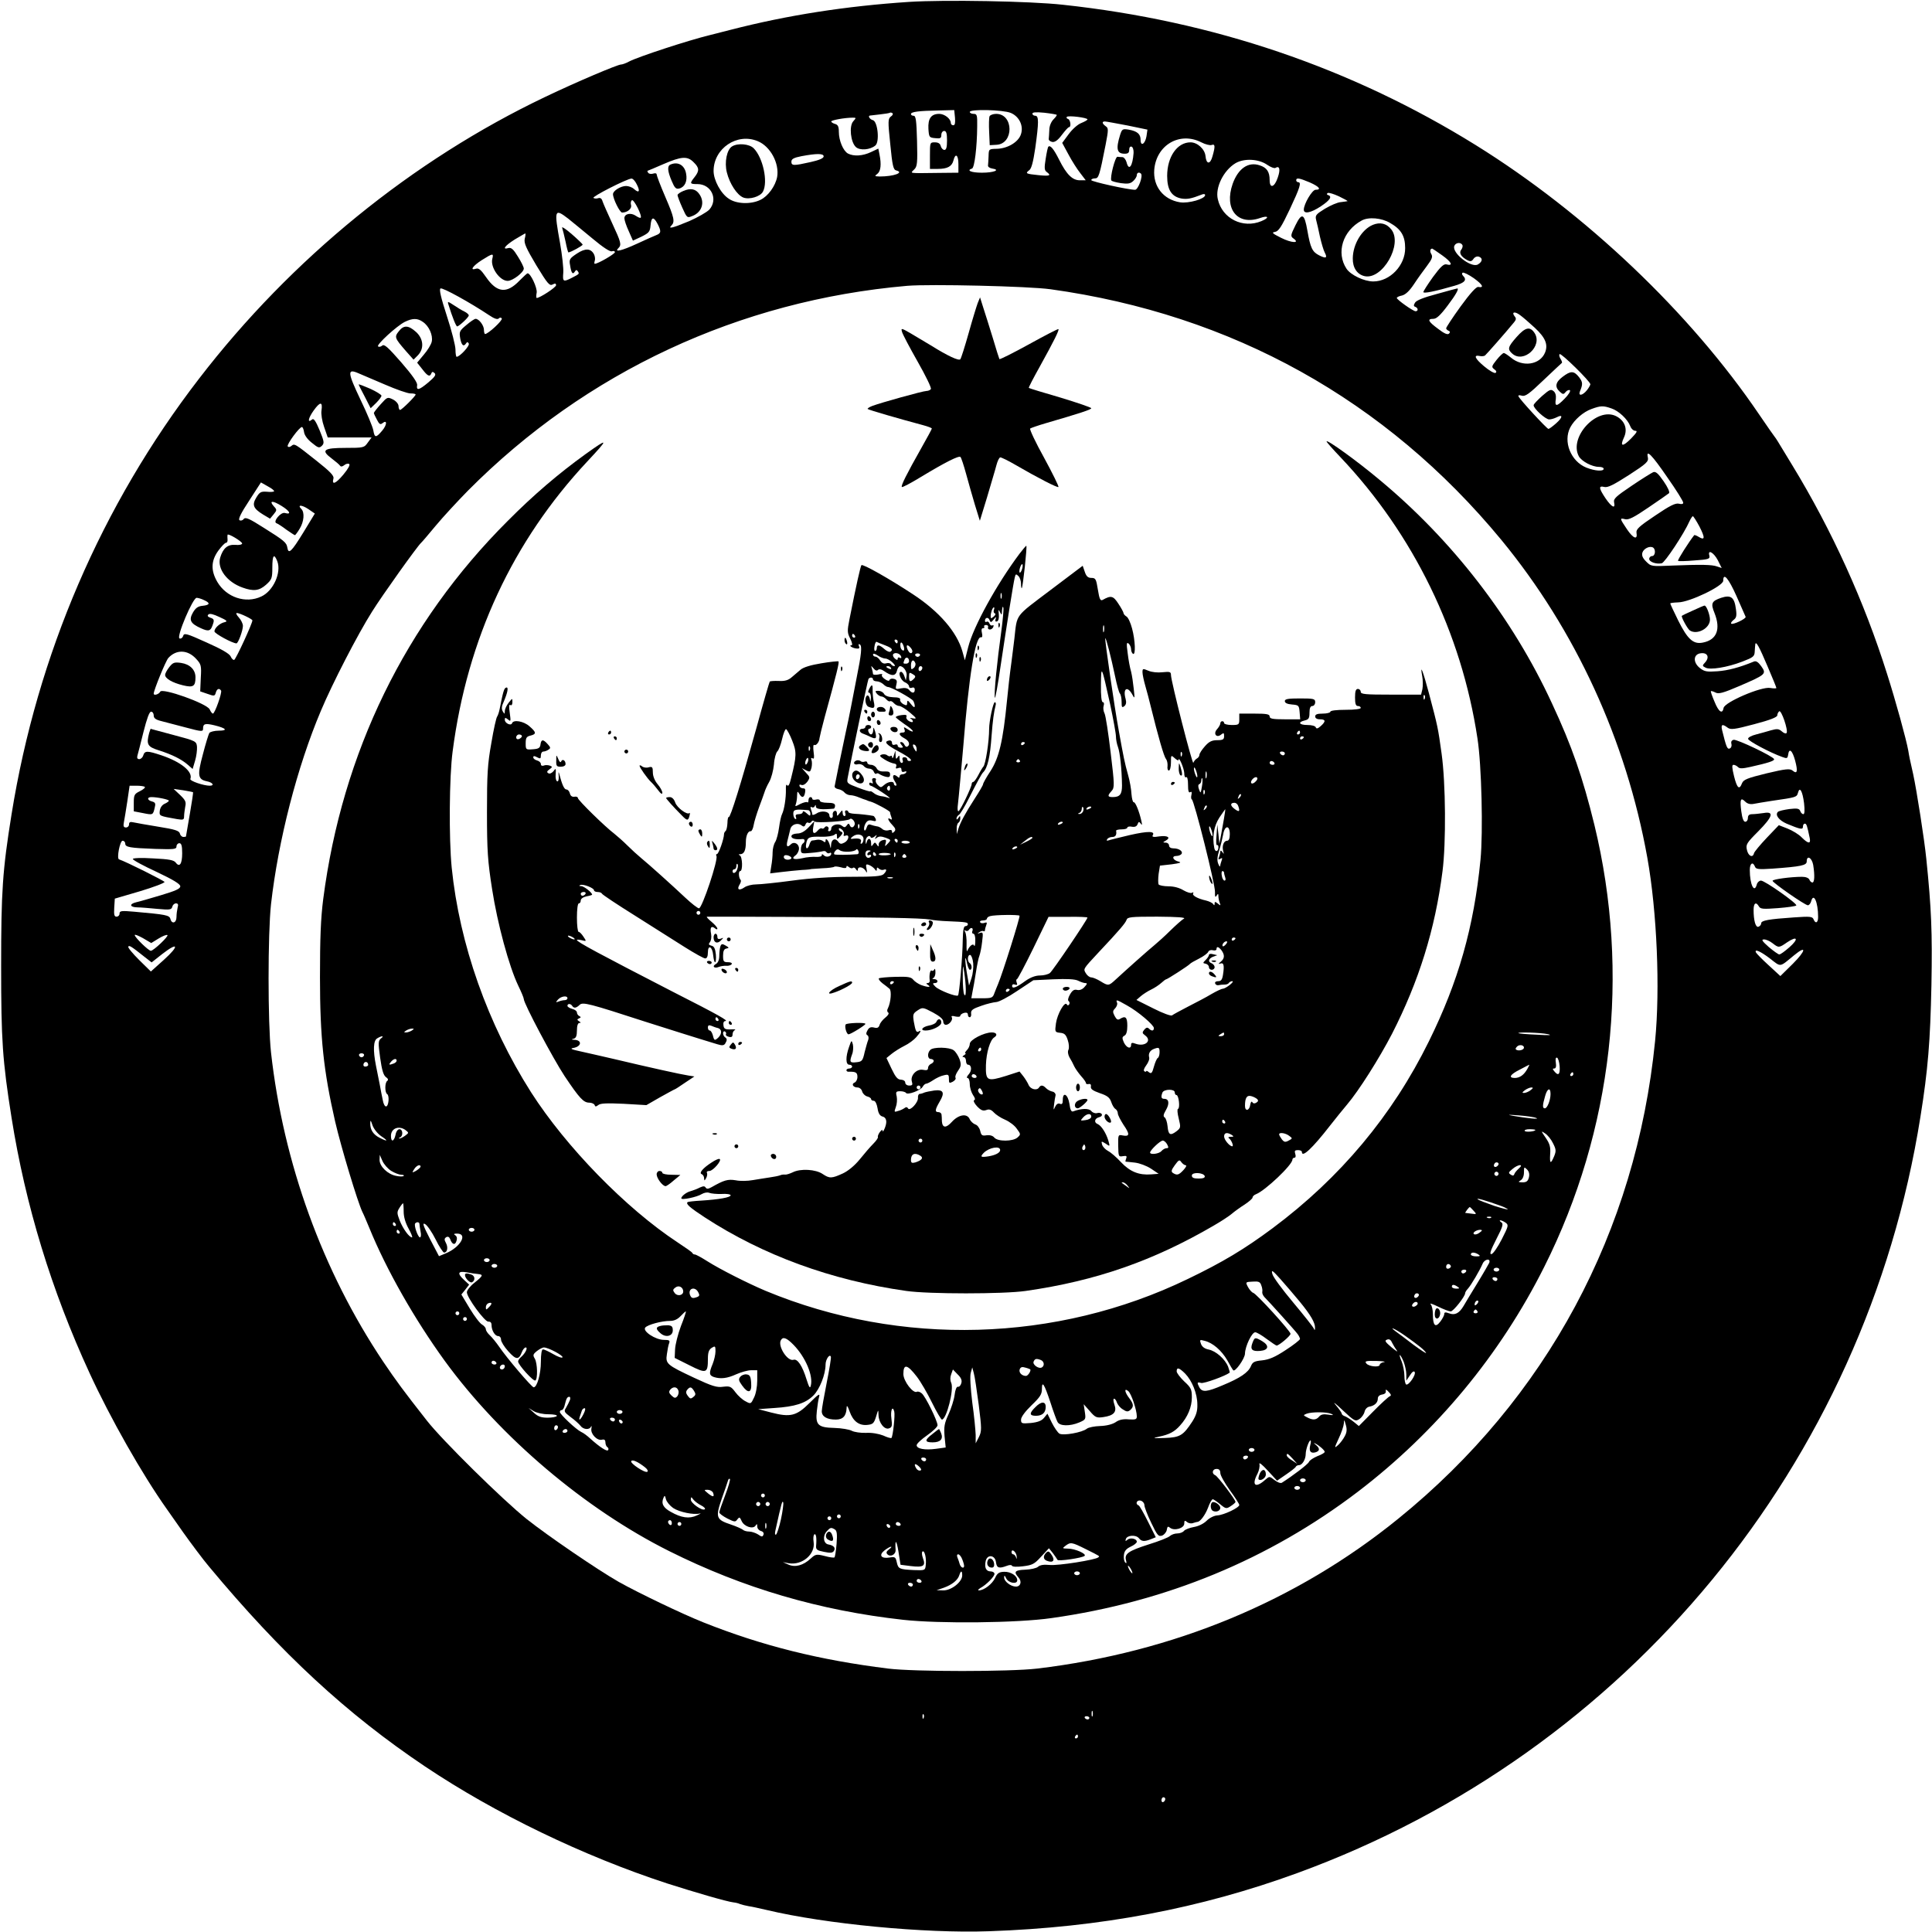
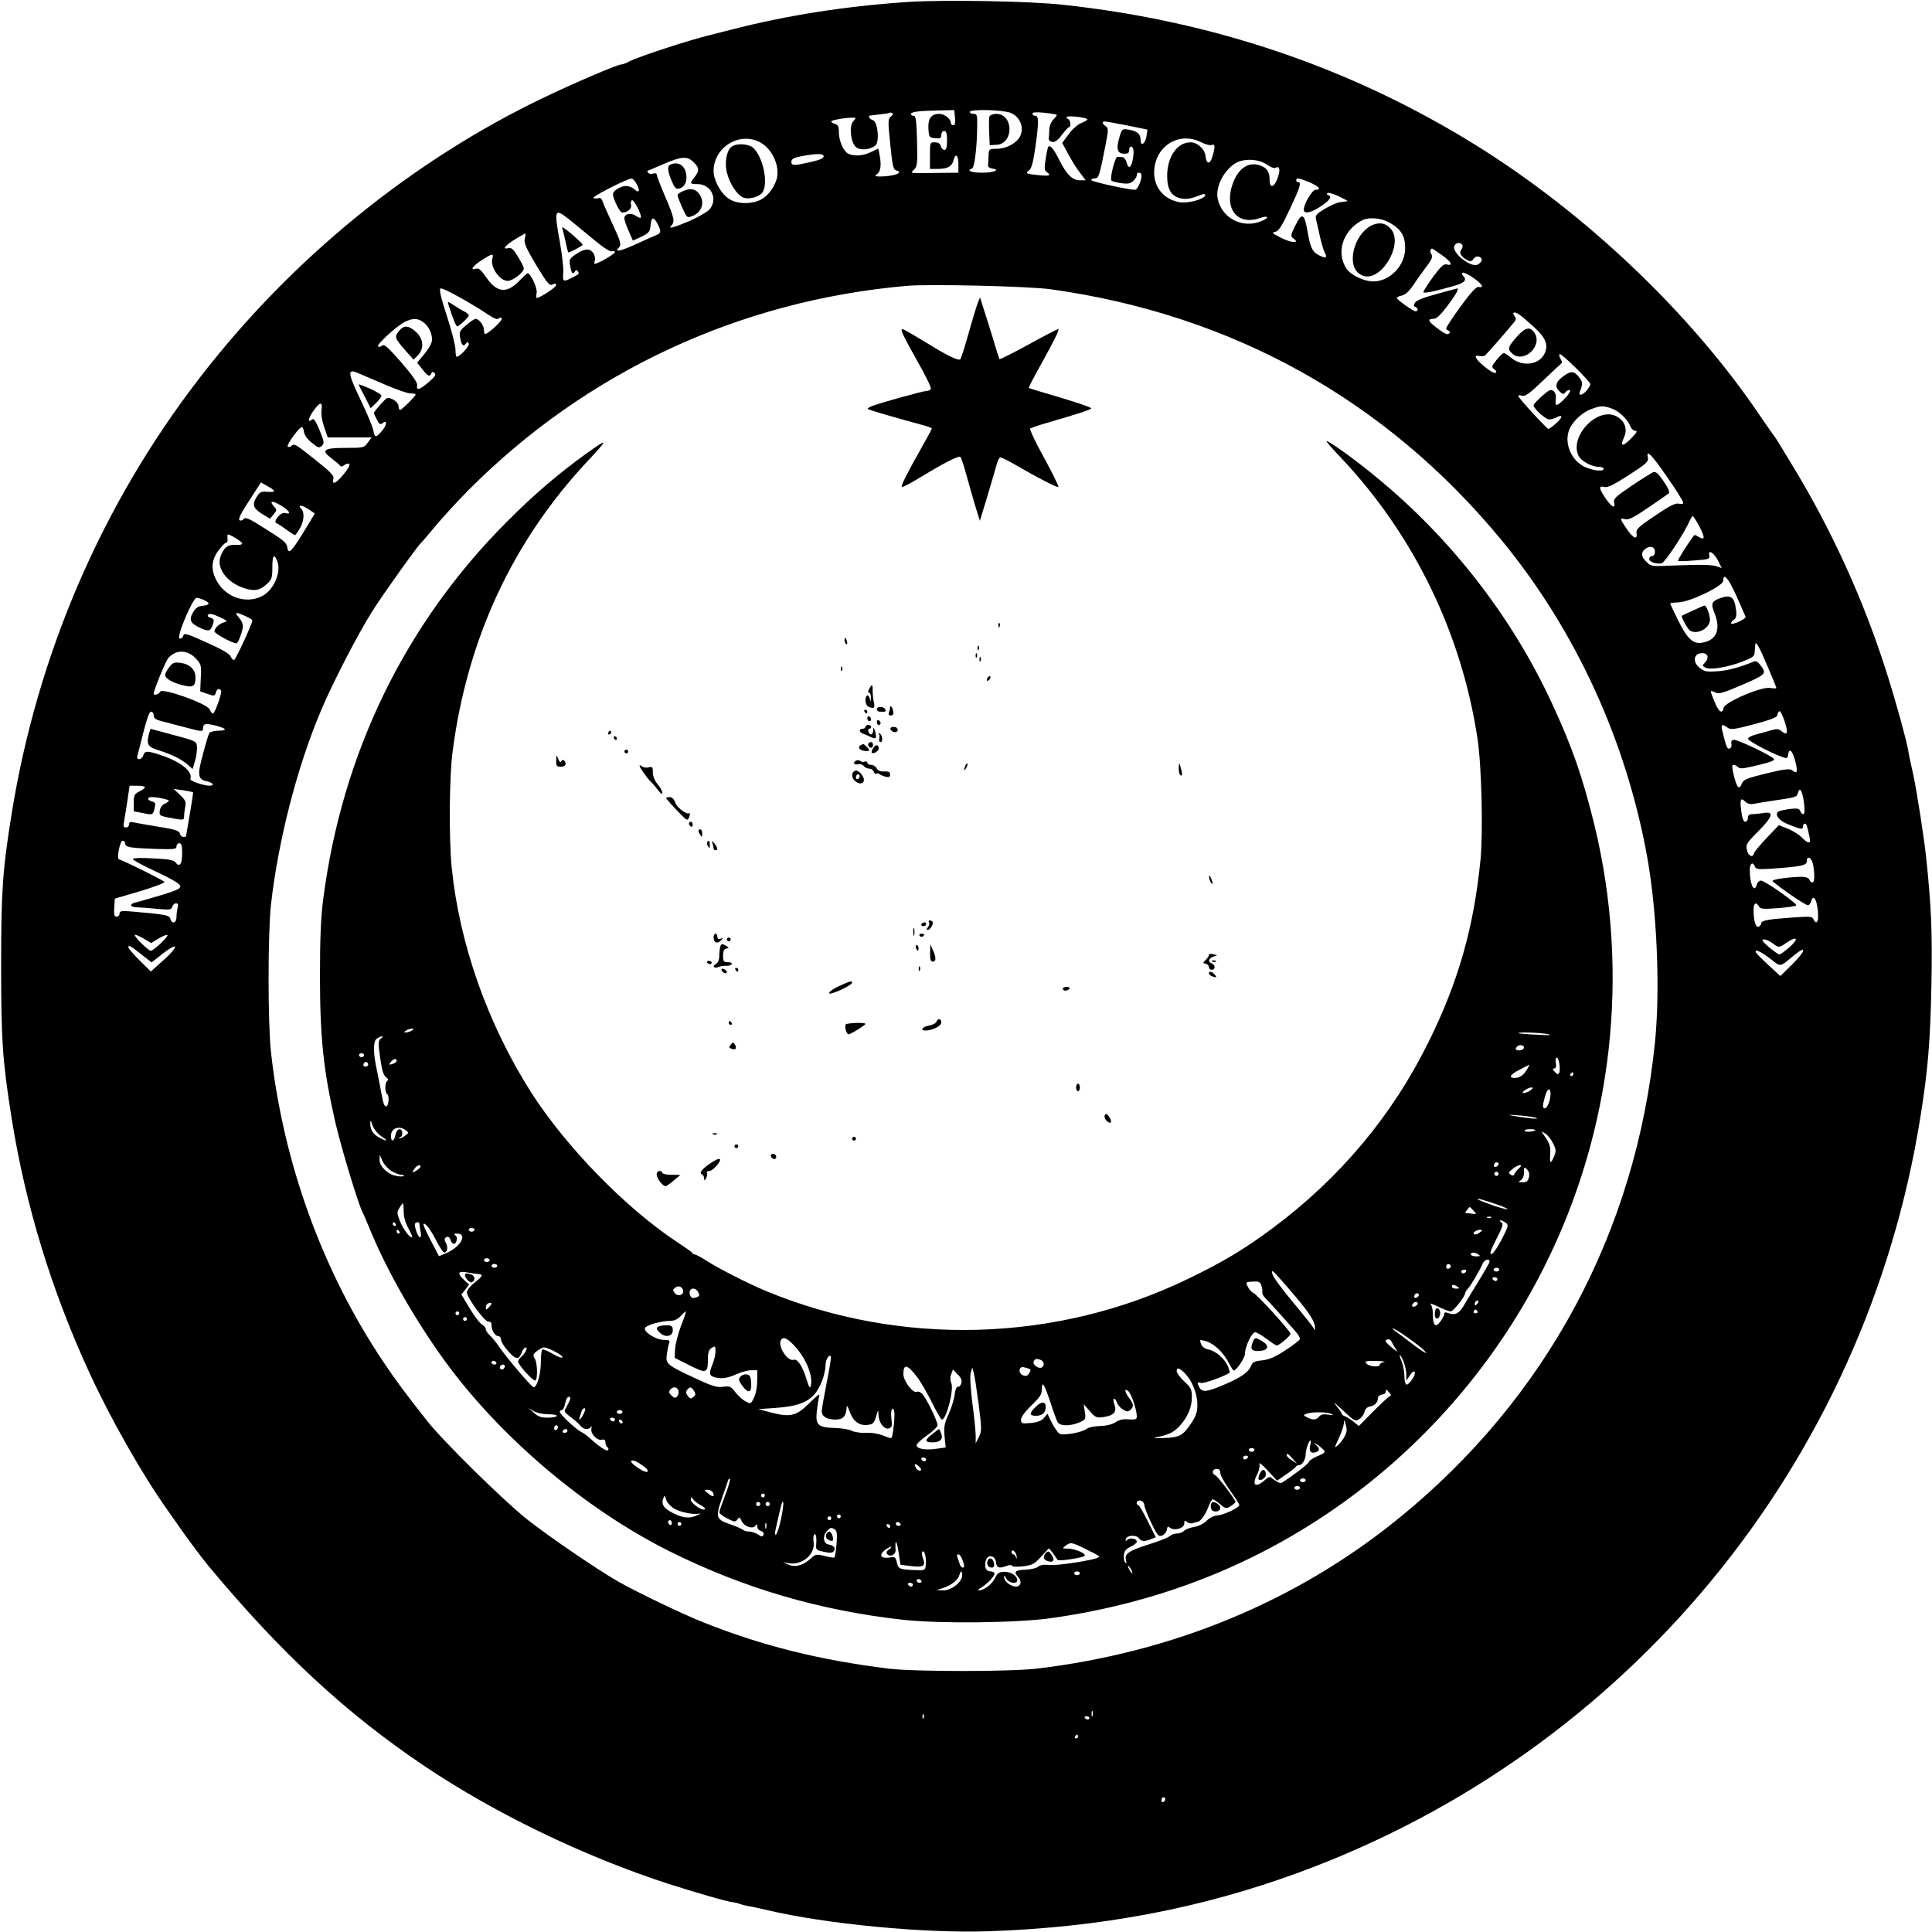
<svg xmlns="http://www.w3.org/2000/svg" version="1.0" width="1018pt" height="1018pt" viewBox="0 0 1018 1018" preserveAspectRatio="xMidYMid meet">
  <g transform="translate(0,1018) scale(0.1,-0.1)" fill="#000000" stroke="none">
    <path d="M4790 10170 c-333 -22 -641 -70 -940 -147 -52 -13 -102 -26 -110 -28 -115 -28 -377 -114 -425 -139 -16 -9 -36 -16 -43 -16 -18 0 -237 -93 -398 -170 -701 -334 -1339 -853 -1825 -1485 -514 -667 -853 -1455 -988 -2295 -48 -298 -55 -408 -55 -800 0 -391 7 -498 55 -800 73 -460 210 -909 411 -1345 109 -237 276 -532 408 -718 30 -43 69 -98 85 -121 34 -48 109 -149 136 -180 381 -458 726 -777 1139 -1054 372 -249 832 -471 1275 -616 147 -47 315 -96 350 -100 11 -1 27 -5 35 -9 8 -3 29 -8 45 -11 17 -2 59 -12 95 -20 310 -74 834 -124 1170 -112 589 20 1115 120 1627 307 1738 635 2992 2156 3282 3984 40 248 52 400 58 695 5 279 0 402 -27 665 -10 101 -51 362 -69 445 -18 79 -21 94 -26 125 -10 57 -66 261 -112 405 -119 378 -290 756 -500 1100 -35 58 -69 114 -76 125 -7 11 -14 22 -17 25 -3 3 -39 55 -80 115 -363 536 -915 1061 -1495 1421 -656 407 -1384 654 -2175 739 -172 19 -620 27 -810 15z m242 -610 c2 -28 0 -40 -9 -40 -7 0 -13 5 -13 12 0 22 -33 48 -61 48 -43 0 -60 -25 -57 -79 3 -44 4 -46 36 -49 27 -3 32 0 32 17 0 12 7 21 15 21 11 0 15 -12 15 -50 0 -36 -4 -50 -14 -50 -7 0 -16 9 -19 20 -3 14 -14 20 -31 20 -26 0 -26 -1 -26 -70 l0 -70 41 0 c51 0 75 13 83 45 10 41 26 29 26 -20 l0 -45 -100 -1 c-169 -2 -155 -4 -132 19 15 15 17 34 14 150 -3 107 -6 132 -18 132 -8 0 -14 4 -14 9 0 12 41 17 146 19 l82 2 4 -40z m294 25 c45 -19 69 -69 53 -114 -14 -40 -69 -73 -125 -75 -44 -1 -44 -1 -45 -38 -1 -21 -2 -44 -3 -50 -1 -7 9 -14 22 -16 46 -7 9 -22 -54 -22 -57 0 -84 12 -52 22 13 5 26 112 27 221 1 61 -1 67 -19 67 -11 0 -20 5 -20 10 0 16 175 12 216 -5z m-632 -19 c-15 -12 -16 -23 -3 -146 11 -113 16 -134 31 -138 45 -11 -12 -32 -87 -32 -27 1 -28 2 -12 14 18 14 22 50 11 103 l-6 30 -38 -18 c-44 -21 -91 -24 -122 -8 -25 14 -48 68 -48 115 0 27 -5 37 -20 41 -11 3 -20 9 -20 13 0 7 72 20 113 20 19 0 19 -1 3 -19 -23 -25 -14 -111 14 -136 21 -19 74 -15 102 8 24 18 13 128 -13 134 -15 4 -27 21 -16 24 1 0 25 3 52 6 28 3 52 7 54 9 2 2 8 1 13 -2 5 -3 2 -12 -8 -18z m874 9 c2 -2 -6 -13 -17 -24 -12 -12 -22 -35 -22 -56 -1 -19 -2 -41 -3 -47 -1 -7 8 -14 19 -16 14 -2 30 10 50 37 17 22 33 41 38 41 12 0 8 38 -5 43 -7 2 -10 7 -7 11 8 9 109 -4 109 -13 0 -4 -15 -12 -32 -19 -19 -7 -48 -33 -67 -59 l-34 -46 33 -61 c18 -34 46 -78 62 -98 l29 -38 -31 0 c-39 0 -70 30 -109 108 -29 58 -47 79 -57 69 -3 -2 -9 -31 -14 -63 -8 -49 -7 -61 5 -70 26 -19 17 -23 -42 -17 -68 7 -72 9 -50 26 12 8 21 43 32 117 19 137 19 170 0 170 -8 0 -15 5 -15 11 0 8 19 9 62 5 35 -4 64 -9 66 -11z m372 -56 l106 -22 -5 -35 c-7 -41 -31 -56 -31 -19 0 31 -18 46 -63 54 -32 5 -35 3 -45 -28 -23 -74 -17 -99 24 -99 18 0 24 5 24 21 0 12 5 19 13 16 6 -2 11 -17 10 -33 -5 -71 -25 -97 -37 -49 -4 14 -13 26 -21 27 -8 0 -20 1 -27 2 -12 1 -41 -112 -32 -125 2 -4 24 -10 50 -14 36 -5 50 -3 65 11 10 9 19 23 19 31 0 13 12 18 22 8 12 -12 -15 -85 -31 -85 -36 0 -231 43 -231 51 0 5 9 9 19 9 20 0 24 11 57 179 15 78 15 86 0 96 -19 14 -21 25 -4 25 6 0 60 -10 118 -21z m-1947 -83 c66 -27 114 -116 102 -188 -9 -48 -48 -102 -88 -121 -51 -25 -127 -22 -167 6 -42 27 -80 98 -80 146 0 119 124 203 233 157z m2337 -6 c21 -11 46 -17 54 -14 19 7 20 -6 5 -59 -12 -45 -33 -44 -37 1 -4 37 -43 72 -79 72 -70 0 -123 -76 -123 -177 0 -73 23 -109 75 -119 31 -5 52 -1 108 21 9 4 17 3 17 -3 0 -20 -87 -45 -132 -38 -88 14 -143 84 -136 172 11 130 134 202 248 144z m-1990 -74 c0 -10 -24 -20 -69 -30 -89 -20 -101 -20 -101 2 0 14 12 21 53 29 80 15 117 15 117 -1z m-685 -31 c30 -29 31 -45 5 -78 -27 -34 -26 -37 15 -37 73 0 110 -80 63 -134 -13 -14 -61 -41 -106 -61 -89 -37 -114 -43 -94 -23 19 19 15 41 -33 152 -25 58 -45 111 -45 117 0 6 -8 8 -19 4 -11 -3 -22 -1 -26 5 -3 5 -5 10 -3 10 2 0 39 16 83 35 95 41 127 44 160 10z m3023 -14 c18 -12 36 -19 42 -16 22 14 28 -7 13 -50 -17 -52 -43 -61 -43 -14 0 44 -15 66 -53 78 -60 20 -113 -17 -142 -98 -46 -132 25 -221 144 -180 45 16 52 2 8 -16 -98 -41 -207 13 -230 115 -15 61 30 152 93 190 46 27 123 23 168 -9z m-3323 -102 c19 -36 13 -49 -13 -26 -10 10 -30 17 -43 17 -28 0 -69 -25 -69 -43 0 -25 36 -97 48 -97 28 0 53 21 47 40 -3 10 -1 21 5 25 10 6 55 -83 46 -92 -3 -3 -14 2 -26 10 -26 18 -60 11 -60 -13 0 -10 10 -40 23 -68 l22 -50 45 21 c40 20 45 26 48 60 4 45 16 47 37 7 20 -39 19 -49 -7 -59 -13 -5 -58 -25 -101 -45 -80 -37 -122 -47 -99 -24 18 18 15 30 -32 131 -24 52 -47 104 -51 116 -4 15 -12 20 -22 17 -8 -3 -20 -3 -26 1 -10 6 174 100 200 102 7 1 20 -13 28 -30z m3546 10 c50 -22 64 -39 31 -39 -18 0 -62 -75 -62 -105 0 -24 37 -17 90 18 48 32 61 52 38 59 -8 3 -8 7 -2 11 6 3 32 -5 60 -18 27 -13 47 -24 44 -25 -3 -1 -19 -3 -35 -5 -17 -1 -54 -17 -84 -35 -47 -29 -52 -35 -46 -59 4 -14 13 -54 20 -88 8 -34 19 -72 25 -83 16 -30 7 -34 -30 -15 -35 18 -45 38 -61 129 -16 92 -29 98 -63 29 -26 -53 -27 -58 -10 -70 36 -26 -11 -24 -66 4 -46 23 -51 28 -32 31 19 3 34 26 78 119 54 115 63 143 44 143 -5 0 -10 5 -10 10 0 15 16 12 71 -11z m-3907 -191 c22 -18 80 -65 128 -105 56 -47 93 -71 103 -67 8 3 15 1 15 -5 0 -9 -89 -61 -106 -61 -3 0 -3 7 0 16 3 8 1 24 -4 34 -17 32 -46 33 -90 4 -39 -26 -42 -31 -36 -62 6 -41 14 -51 25 -33 6 10 10 10 16 1 8 -13 9 -13 -32 -34 -45 -23 -49 -21 -45 27 2 23 -6 93 -17 156 -32 177 -30 185 43 129z m4331 -23 c58 -33 79 -69 79 -132 1 -91 -80 -176 -168 -176 -48 0 -119 34 -141 67 -56 85 -20 200 80 254 36 20 105 14 150 -13z m-4560 -83 c-5 -23 7 -49 61 -140 59 -97 70 -110 86 -101 13 7 18 6 18 -4 0 -11 -85 -67 -102 -67 -3 0 -3 13 0 29 3 25 -32 101 -48 101 -3 0 -22 -18 -43 -39 -67 -70 -119 -64 -176 19 -26 38 -39 49 -53 44 -34 -11 -18 14 30 45 59 37 64 38 56 7 -11 -44 39 -116 81 -116 27 0 85 45 85 65 0 8 -14 36 -31 63 -23 38 -35 49 -50 45 -35 -10 -19 12 33 45 29 17 54 32 56 32 2 0 1 -13 -3 -28z m4940 -32 c4 -6 1 -17 -5 -25 -14 -17 -2 -38 32 -56 15 -8 23 -7 32 7 8 11 20 15 30 11 20 -8 17 -26 -6 -40 -34 -22 -139 60 -125 97 7 18 33 21 42 6z m-105 -56 c49 -35 59 -57 21 -47 -14 3 -31 -13 -70 -66 -28 -39 -51 -75 -51 -80 0 -9 63 4 163 33 56 16 68 31 46 53 -6 6 -7 13 -2 16 5 3 32 -10 59 -29 47 -34 56 -52 23 -46 -10 2 -43 -34 -93 -103 -42 -58 -76 -110 -76 -115 0 -4 6 -10 13 -13 8 -3 9 -8 2 -15 -7 -7 -25 0 -57 25 -53 39 -60 53 -25 53 16 0 37 19 75 70 44 58 62 91 50 90 -2 0 -50 -13 -107 -29 -68 -18 -109 -34 -115 -46 -8 -13 -8 -19 2 -22 15 -6 16 -23 1 -23 -13 0 -99 61 -99 70 0 4 12 10 28 13 18 5 38 23 62 59 19 29 50 72 69 97 27 36 31 48 23 62 -9 14 -7 29 5 29 1 0 25 -16 53 -36z m-2065 -178 c957 -133 1767 -583 2376 -1321 390 -474 658 -1056 769 -1674 51 -285 68 -692 41 -966 -100 -1005 -572 -1884 -1353 -2517 -536 -435 -1185 -704 -1903 -790 -146 -17 -646 -17 -785 0 -362 45 -664 120 -975 244 -108 43 -340 154 -445 213 -112 64 -370 240 -485 331 -126 101 -445 415 -526 519 -124 158 -160 207 -229 309 -321 479 -527 1048 -592 1631 -17 157 -17 623 0 780 38 336 138 725 263 1020 60 143 194 403 270 523 53 85 238 344 258 362 4 3 38 43 77 90 39 47 116 130 170 185 621 625 1429 1002 2314 1079 119 10 640 -2 755 -18z m-2959 -136 c28 -19 45 -25 52 -18 6 6 12 6 16 0 6 -10 -72 -82 -88 -82 -3 0 -6 10 -6 22 0 23 -26 58 -44 58 -6 0 -28 -15 -49 -33 -36 -30 -38 -35 -32 -70 7 -37 18 -46 31 -26 5 8 9 8 14 -1 7 -11 -47 -70 -64 -70 -3 0 -6 17 -6 38 0 20 -20 100 -45 176 -31 95 -42 142 -34 146 10 7 159 -76 255 -140z m5511 -67 c57 -53 71 -89 54 -131 -27 -65 -119 -78 -180 -26 -16 13 -33 24 -37 24 -5 0 -22 -16 -38 -36 -27 -34 -28 -38 -12 -50 11 -8 13 -14 6 -19 -6 -3 -33 12 -60 35 -49 41 -58 62 -22 54 9 -2 22 -1 27 3 8 7 103 114 153 175 11 13 12 21 3 31 -18 23 0 28 28 7 14 -10 49 -40 78 -67z m-5859 31 c33 -22 54 -71 47 -104 -3 -15 -22 -46 -42 -69 l-35 -42 27 -34 c28 -37 40 -43 48 -22 3 9 8 9 17 1 9 -9 1 -20 -33 -49 -49 -41 -64 -45 -59 -14 2 13 -25 52 -84 120 -70 80 -89 97 -100 88 -8 -7 -18 -8 -22 -4 -9 9 99 108 141 129 41 20 67 20 95 0z m6152 -329 c-1 -5 -9 -20 -19 -32 -23 -28 -46 -31 -36 -5 16 38 15 49 -5 75 -27 34 -44 34 -87 1 -37 -28 -42 -53 -14 -78 16 -15 20 -15 31 -1 7 8 17 12 22 9 5 -4 -7 -24 -28 -45 -42 -43 -53 -43 -46 -1 2 18 -2 33 -12 41 -14 12 -22 8 -60 -25 -24 -22 -45 -43 -45 -49 -2 -16 62 -75 82 -75 10 0 27 5 39 11 34 18 33 0 -2 -31 -19 -17 -37 -30 -41 -30 -8 0 -153 157 -158 172 -2 6 5 7 18 3 18 -5 38 9 114 82 51 48 94 89 97 91 2 2 -1 11 -7 21 -7 11 -9 22 -5 25 7 8 162 -144 162 -159z m-6350 -2 c58 -25 117 -46 133 -46 15 0 27 -2 27 -6 0 -8 -73 -81 -82 -81 -4 0 -8 9 -8 20 0 11 -12 26 -29 35 -29 14 -30 14 -65 -25 -20 -22 -36 -43 -36 -46 0 -3 7 -19 16 -35 12 -24 18 -28 29 -19 26 21 25 -8 -1 -39 -33 -39 -40 -39 -47 2 -3 17 -33 90 -67 160 -69 145 -71 166 -13 141 21 -9 85 -36 143 -61z m-336 -136 c-3 -18 3 -56 14 -87 l19 -55 116 0 115 0 -20 -27 c-19 -27 -22 -28 -118 -28 -115 0 -131 -12 -72 -56 20 -15 40 -32 44 -38 4 -6 12 -5 22 3 8 7 20 10 26 6 6 -4 -5 -25 -31 -56 -40 -48 -62 -57 -52 -20 4 14 -17 36 -89 93 -116 92 -116 92 -133 78 -7 -6 -16 -7 -19 -2 -6 10 61 102 75 102 4 0 9 -12 11 -26 2 -17 18 -39 41 -57 34 -28 39 -29 53 -16 14 14 12 23 -12 82 -20 48 -31 64 -39 57 -26 -22 -22 5 7 46 35 49 49 49 42 1z m6797 11 c39 -13 85 -57 99 -93 5 -14 17 -25 27 -25 13 0 7 -10 -22 -40 -45 -46 -61 -44 -38 5 21 45 4 90 -43 113 -101 48 -248 -112 -195 -212 15 -27 70 -56 106 -56 14 0 25 -4 25 -10 0 -15 -45 -12 -91 6 -82 33 -124 137 -85 212 21 40 69 82 112 97 49 18 62 18 105 3z m295 -364 c46 -65 83 -125 83 -132 1 -8 -7 -10 -23 -6 -18 4 -47 -10 -125 -63 -84 -56 -101 -72 -98 -90 7 -40 -17 -31 -50 18 -39 58 -40 61 -9 53 18 -4 46 10 122 62 55 37 103 71 108 75 6 5 -6 31 -28 63 -29 42 -42 53 -55 48 -9 -4 -61 -36 -114 -72 -83 -56 -96 -68 -92 -87 8 -36 -12 -27 -45 21 -36 54 -38 68 -6 60 18 -4 48 11 129 63 93 60 104 71 100 92 -11 47 21 15 103 -105z m-7342 -73 c-3 -3 -20 -4 -39 -2 -30 2 -37 -2 -54 -30 -24 -39 -17 -58 35 -90 l37 -22 19 23 c17 21 18 24 2 41 -29 32 -8 33 40 3 45 -28 53 -47 17 -37 -22 6 -65 -47 -44 -54 6 -2 30 -17 52 -34 23 -16 43 -29 45 -29 2 0 14 15 25 34 23 37 27 86 9 104 -23 23 1 23 36 0 l35 -24 -62 -102 c-61 -99 -77 -115 -83 -77 -4 26 -17 37 -124 104 -77 49 -97 58 -106 46 -5 -7 -15 -10 -22 -6 -8 5 8 38 51 103 l62 96 37 -21 c21 -11 35 -23 32 -26z m7511 -186 c30 -59 29 -74 -4 -54 -11 7 -22 11 -24 9 -27 -34 -89 -131 -85 -135 2 -3 41 -2 87 2 74 5 82 8 78 25 -10 35 22 18 44 -23 l21 -42 -24 8 c-27 10 -81 11 -235 5 -111 -5 -113 -5 -139 21 -19 19 -24 32 -20 47 7 22 39 37 56 27 16 -10 12 -45 -5 -45 -8 0 -15 -7 -15 -15 0 -16 37 -29 66 -23 16 3 118 157 146 221 7 15 15 27 18 27 3 0 19 -25 35 -55z m-7679 -89 c-1 -6 -17 -9 -36 -7 -41 3 -65 -18 -80 -68 -16 -58 36 -128 118 -157 58 -21 88 -17 124 15 30 27 33 34 33 90 0 66 9 77 26 34 23 -60 -21 -157 -84 -186 -82 -39 -184 -5 -232 77 -35 60 -33 111 5 164 17 23 35 42 41 42 6 0 9 8 8 18 -1 9 -1 20 0 24 2 10 78 -36 77 -46z m7874 -277 c25 -56 46 -105 48 -109 4 -10 -68 -44 -76 -36 -3 4 3 12 13 20 14 10 17 21 12 56 -8 63 -26 77 -78 60 -50 -17 -56 -29 -35 -80 34 -86 12 -142 -62 -156 -50 -10 -80 18 -129 116 -23 47 -42 87 -42 90 -1 3 18 5 42 6 60 1 237 86 237 114 0 46 28 13 70 -81z m-8075 -21 c34 -15 32 -26 -7 -30 -24 -2 -37 -11 -51 -35 -23 -40 -14 -58 41 -83 44 -20 53 -16 66 27 5 16 2 23 -15 28 -14 5 -18 10 -11 17 7 7 26 2 58 -13 38 -17 45 -23 29 -27 -26 -5 -55 -31 -55 -49 0 -11 95 -63 116 -63 9 0 34 68 34 92 0 12 -10 32 -22 45 -12 13 -16 23 -10 23 15 0 82 -32 82 -39 0 -16 -87 -205 -96 -208 -5 -2 -14 7 -19 19 -7 14 -48 38 -127 73 -106 48 -118 51 -123 34 -3 -10 -12 -16 -19 -13 -18 7 70 214 90 214 7 0 25 -5 39 -12z m8239 -350 c25 -59 46 -109 46 -113 0 -3 -15 -3 -32 0 -46 9 -241 -75 -246 -105 -6 -35 -26 -22 -48 33 -12 28 -21 53 -19 55 2 2 12 -1 24 -7 16 -9 40 -3 128 35 139 60 142 63 113 104 -16 22 -27 29 -39 24 -75 -31 -136 -47 -191 -51 -56 -4 -69 -2 -93 17 -38 30 -35 74 6 78 34 4 46 -21 22 -48 -16 -17 -16 -19 2 -28 24 -13 113 1 194 32 57 22 64 27 65 53 1 15 2 32 3 38 3 20 21 -13 65 -117z m-8281 41 c27 -29 29 -36 25 -102 l-3 -70 38 -13 c36 -13 39 -12 44 6 6 21 18 26 28 11 6 -11 -33 -121 -43 -121 -4 0 -12 10 -17 22 -14 31 -253 116 -261 93 -6 -13 -34 -22 -34 -10 0 18 63 172 77 188 42 46 102 44 146 -4z m8381 -391 c-3 -5 -14 -2 -25 8 -16 14 -25 15 -57 6 -20 -6 -56 -16 -79 -22 -24 -6 -43 -16 -42 -23 0 -11 116 -73 181 -96 24 -9 27 -7 30 12 5 38 22 24 37 -31 15 -57 11 -73 -14 -52 -14 11 -36 9 -137 -15 -102 -25 -121 -33 -129 -52 -14 -37 -26 -27 -42 37 -11 45 -12 60 -3 60 7 0 17 -5 24 -12 9 -9 24 -8 65 1 94 21 128 32 125 41 -5 15 -195 105 -213 102 -11 -3 -15 -10 -12 -22 3 -10 -1 -21 -9 -24 -13 -5 -18 8 -40 97 -7 30 1 34 29 13 16 -12 35 -10 140 18 84 22 122 37 122 47 0 8 5 17 10 21 11 9 48 -99 39 -114z m-8604 92 c0 -14 10 -22 38 -29 20 -5 79 -21 130 -34 86 -23 92 -23 92 -6 0 26 11 29 61 17 61 -15 72 -28 22 -28 -23 0 -45 -6 -50 -12 -4 -7 -20 -58 -34 -113 -30 -111 -27 -132 22 -142 30 -6 41 -23 14 -23 -32 0 -105 25 -102 35 15 38 -48 90 -152 125 -75 25 -88 25 -96 0 -3 -11 -13 -20 -21 -20 -10 0 -13 6 -10 18 3 9 17 65 32 125 18 71 31 107 40 107 8 0 14 -9 14 -20z m-47 -376 c4 -4 -8 -14 -26 -23 -29 -14 -32 -20 -32 -61 l0 -45 47 -9 c54 -11 54 -11 63 27 6 23 4 29 -14 34 -25 6 -28 23 -3 23 32 0 92 -13 92 -19 0 -3 -10 -11 -22 -16 -14 -6 -24 -21 -26 -37 -3 -28 -4 -27 91 -44 32 -5 37 -4 37 14 0 11 3 33 6 51 6 26 1 35 -27 62 l-34 32 50 -7 c28 -5 51 -9 52 -10 2 -1 -6 -54 -17 -117 -11 -63 -20 -115 -20 -116 0 -2 -6 -3 -14 -3 -7 0 -16 8 -18 18 -4 15 -26 22 -114 36 -60 10 -119 20 -131 23 -17 4 -23 1 -23 -11 0 -9 -7 -16 -16 -16 -13 0 -15 7 -11 28 3 15 11 64 18 110 l12 82 37 0 c20 0 40 -3 43 -6z m8743 -87 c4 -37 3 -57 -4 -57 -5 0 -13 7 -16 16 -5 14 -16 16 -58 11 -28 -4 -55 -10 -60 -15 -16 -16 5 -44 46 -62 72 -30 86 -33 86 -16 0 9 4 16 10 16 9 0 12 -10 26 -77 6 -31 -9 -29 -43 5 -15 16 -49 36 -74 46 l-46 18 -64 -67 c-35 -37 -65 -73 -67 -81 -6 -26 -30 -15 -37 17 -7 29 -2 37 59 98 77 78 86 107 29 97 -21 -3 -48 -6 -60 -6 -16 0 -23 -6 -23 -20 0 -11 -6 -20 -14 -20 -9 0 -16 18 -21 56 -8 63 -3 74 21 50 11 -11 26 -15 43 -12 14 3 58 10 96 16 131 19 132 19 139 43 9 35 24 8 32 -56z m-8846 -212 c0 -19 23 -23 158 -28 99 -3 112 -2 112 13 0 9 7 17 15 17 11 0 15 -13 15 -53 0 -57 -14 -76 -34 -49 -10 13 -34 18 -119 22 -63 4 -107 2 -107 -3 0 -6 56 -36 125 -68 87 -41 125 -64 125 -76 0 -13 -25 -24 -102 -47 -57 -17 -115 -34 -130 -37 -38 -9 -35 -26 5 -27 17 0 65 -4 106 -8 66 -6 74 -5 79 11 2 10 11 18 19 18 11 0 14 -6 9 -22 -3 -13 -6 -35 -6 -50 0 -32 -25 -39 -32 -10 -6 20 -22 23 -190 38 -68 6 -78 5 -78 -10 0 -9 -7 -16 -16 -16 -12 0 -14 10 -12 47 l3 48 133 39 c73 22 131 44 129 49 -2 6 -203 107 -240 119 -13 5 5 98 19 98 8 0 14 -7 14 -15z m8894 -112 c9 -56 7 -93 -4 -93 -6 0 -13 7 -16 15 -4 9 -19 15 -39 15 -59 0 -155 -13 -155 -21 0 -10 171 -129 186 -129 6 0 14 9 17 20 13 50 37 -3 37 -82 0 -31 -14 -37 -24 -12 -6 15 -19 16 -104 10 -132 -9 -172 -16 -172 -31 0 -7 -6 -15 -14 -18 -15 -6 -26 31 -26 89 0 36 13 44 28 18 8 -14 22 -15 101 -9 50 4 93 10 96 14 6 10 -166 131 -186 131 -9 0 -19 -9 -22 -20 -13 -50 -37 -1 -37 76 0 35 16 46 27 18 5 -14 18 -16 92 -11 151 11 181 17 181 38 0 35 27 20 34 -18z m-8718 -388 c21 13 42 21 46 18 9 -5 -72 -82 -87 -83 -12 0 -85 71 -85 83 0 5 19 -3 43 -16 l44 -26 39 24z m8593 -46 c-24 -21 -48 -39 -54 -38 -5 0 -30 18 -55 39 -35 31 -41 40 -25 40 11 0 31 -9 45 -20 32 -25 34 -25 77 5 54 36 62 18 12 -26z m-8666 -52 l36 -28 57 45 c84 65 90 43 8 -31 l-69 -62 -62 61 c-34 34 -60 65 -57 70 5 8 13 4 87 -55z m8684 -35 l-66 -65 -63 58 c-35 32 -64 62 -66 67 -8 20 25 5 75 -33 59 -46 48 -47 127 18 67 55 62 24 -7 -45z m-3690 -3964 c-3 -7 -5 -2 -5 12 0 14 2 19 5 13 2 -7 2 -19 0 -25z m-890 -10 c-3 -8 -6 -5 -6 6 -1 11 2 17 5 13 3 -3 4 -12 1 -19z m873 0 c0 -4 -4 -8 -9 -8 -6 0 -12 4 -15 8 -3 5 1 9 9 9 8 0 15 -4 15 -9z m-60 -98 c0 -5 -5 -10 -11 -10 -5 0 -7 5 -4 10 3 6 8 10 11 10 2 0 4 -4 4 -10z m460 -329 c0 -6 -4 -13 -10 -16 -5 -3 -10 1 -10 9 0 9 5 16 10 16 6 0 10 -4 10 -9z" />
    <path d="M5214 9567 c-3 -8 -4 -45 -2 -83 l3 -69 35 2 c93 4 92 163 -1 163 -16 0 -32 -6 -35 -13z" />
    <path d="M3858 9409 c-28 -16 -42 -84 -28 -138 15 -60 54 -119 87 -132 32 -12 89 5 103 31 28 52 0 180 -49 229 -23 23 -83 28 -113 10z" />
    <path d="M3533 9313 c-18 -7 -16 -34 6 -86 16 -38 23 -45 41 -40 29 8 43 39 35 79 -8 44 -43 64 -82 47z" />
    <path d="M3601 9174 c-17 -7 -31 -17 -31 -22 0 -5 11 -35 25 -66 24 -54 26 -55 51 -45 52 19 70 72 39 116 -19 28 -46 33 -84 17z" />
    <path d="M2962 8980 c3 -9 11 -41 18 -73 6 -31 13 -57 15 -57 11 0 75 35 75 41 0 3 -26 28 -57 55 -31 27 -54 42 -51 34z" />
    <path d="M7233 8995 c-58 -25 -104 -102 -105 -176 -1 -50 23 -85 62 -94 94 -21 203 168 141 246 -25 32 -59 40 -98 24z" />
    <path d="M5152 8584 c-6 -16 -28 -87 -48 -159 -20 -71 -40 -134 -44 -138 -8 -9 -64 16 -155 73 -33 20 -82 49 -109 65 -47 27 -49 27 -43 6 3 -12 40 -82 82 -156 42 -74 74 -139 70 -145 -3 -5 -14 -10 -23 -10 -19 0 -241 -62 -286 -79 -16 -6 -27 -14 -24 -16 5 -5 171 -53 291 -85 26 -7 47 -15 47 -18 0 -3 -25 -49 -55 -102 -79 -140 -109 -200 -103 -206 3 -3 48 21 99 52 129 78 202 115 210 106 4 -4 17 -43 29 -87 12 -44 33 -118 47 -165 l26 -84 38 124 c20 69 43 144 49 168 6 23 15 42 21 42 6 0 41 -17 77 -38 124 -72 224 -123 229 -118 3 3 -31 72 -75 153 -45 81 -78 151 -74 155 4 3 41 16 82 28 182 53 240 72 240 79 0 4 -73 29 -162 56 -90 26 -165 49 -167 51 -2 2 24 52 57 111 78 141 104 194 99 199 -2 2 -72 -34 -155 -80 -84 -46 -153 -81 -156 -78 -2 4 -18 54 -35 112 -18 58 -40 129 -50 159 l-17 54 -12 -29z" />
    <path d="M6990 7854 c0 -4 33 -41 73 -83 384 -405 638 -925 722 -1482 22 -141 30 -494 16 -639 -35 -355 -116 -641 -272 -957 -192 -390 -467 -719 -824 -985 -148 -110 -263 -179 -446 -267 -692 -335 -1513 -358 -2224 -63 -95 40 -243 115 -309 157 -30 19 -59 35 -65 35 -5 0 -11 3 -13 8 -1 4 -37 29 -78 56 -272 179 -587 502 -772 791 -228 359 -377 779 -418 1184 -15 152 -13 478 5 612 77 593 317 1108 710 1528 114 122 113 126 -10 38 -140 -101 -273 -214 -410 -352 -539 -538 -872 -1221 -972 -1993 -13 -102 -17 -206 -17 -412 0 -317 19 -493 80 -760 32 -138 118 -422 143 -475 6 -11 22 -49 37 -85 90 -221 239 -482 397 -700 294 -404 741 -782 1183 -1003 390 -195 792 -313 1233 -362 190 -21 601 -17 781 9 604 85 1146 309 1615 666 414 316 750 722 982 1185 361 719 454 1547 264 2329 -61 249 -118 414 -224 641 -207 448 -524 858 -907 1176 -119 100 -280 216 -280 203z m-4820 -3104 c-8 -5 -22 -10 -30 -10 -13 0 -13 1 0 10 8 5 22 10 30 10 13 0 13 -1 0 -10z m5985 -19 c27 -6 8 -7 -55 -3 -52 2 -97 6 -99 8 -8 7 115 3 154 -5z m-6148 -23 c-14 -12 -15 -22 -4 -101 9 -64 17 -92 30 -102 12 -8 14 -15 8 -20 -14 -8 -14 -62 -1 -70 13 -8 8 -65 -6 -65 -7 0 -14 15 -17 33 -4 17 -11 55 -16 82 -6 28 -15 73 -20 100 -16 81 -14 133 7 144 24 15 39 13 19 -1z m6023 -48 c0 -11 -22 -18 -37 -13 -9 4 -9 8 0 18 12 13 37 9 37 -5z m-6112 -41 c-2 -6 -8 -10 -13 -10 -5 0 -11 4 -13 10 -2 6 4 11 13 11 9 0 15 -5 13 -11z m6300 -57 c3 -44 -7 -53 -28 -27 -10 12 -10 15 0 15 8 0 11 11 8 30 -3 19 -1 29 6 27 6 -2 12 -22 14 -45z m-6128 29 c0 -5 -7 -12 -16 -15 -24 -9 -28 -7 -14 9 14 17 30 20 30 6z m-150 -22 c0 -5 -7 -9 -15 -9 -9 0 -12 6 -9 15 6 15 24 11 24 -6z m6108 -21 c-18 -32 -39 -47 -65 -48 -37 0 -27 18 25 44 26 14 48 25 50 26 1 0 -3 -10 -10 -22z m242 -28 c0 -5 -5 -10 -11 -10 -5 0 -7 5 -4 10 3 6 8 10 11 10 2 0 4 -4 4 -10z m-226 -85 c-10 -8 -26 -14 -34 -14 -11 0 -10 3 4 14 11 8 27 15 35 15 11 0 10 -4 -5 -15z m106 -19 c0 -33 -17 -76 -30 -76 -13 0 -13 15 1 63 11 42 29 50 29 13z m-75 -127 c21 -8 -46 -2 -125 12 -32 6 -23 6 30 2 41 -3 84 -9 95 -14z m-6086 -96 c39 -26 34 -30 -9 -8 -34 17 -50 43 -49 77 0 18 3 16 12 -12 7 -19 27 -44 46 -57z m127 33 c19 -15 19 -15 -1 -30 -11 -8 -24 -15 -30 -15 -5 0 -4 3 3 6 17 7 15 43 -3 43 -9 0 -18 -12 -21 -30 -8 -36 -24 -40 -24 -5 0 39 41 56 76 31z m5954 0 c0 -8 -51 -13 -56 -5 -3 5 9 9 25 9 17 0 31 -2 31 -4z m93 -70 c16 -31 17 -41 7 -66 -19 -46 -25 -43 -22 8 3 38 -2 55 -23 86 -26 38 -26 39 -4 24 13 -8 32 -31 42 -52z m-6121 -146 c18 -11 42 -20 52 -20 11 0 17 -3 13 -6 -3 -4 -21 -4 -39 0 -45 8 -88 50 -88 84 l1 27 14 -32 c8 -18 29 -42 47 -53z m5829 27 c-13 -13 -26 -3 -16 12 3 6 11 8 17 5 6 -4 6 -10 -1 -17z m-5676 -7 c-3 -5 -15 -15 -26 -21 -18 -9 -19 -9 -7 10 7 12 19 21 26 21 7 0 10 -4 7 -10z m5788 -7 c-11 -10 -22 -23 -24 -30 -3 -9 -9 -9 -19 -2 -13 8 -12 12 9 29 30 26 63 28 34 3z m53 -47 c-5 -20 -13 -26 -34 -26 -23 1 -24 2 -9 11 10 6 17 22 17 42 0 29 1 30 16 15 11 -11 14 -25 10 -42z m-162 13 c-3 -5 -10 -7 -15 -3 -5 3 -7 10 -3 15 3 5 10 7 15 3 5 -3 7 -10 3 -15z m6 -160 c19 -6 39 -16 44 -20 6 -5 -26 3 -70 17 -43 15 -83 30 -88 35 -9 8 39 -5 114 -32z m-5773 -33 c0 -28 9 -59 26 -90 14 -25 22 -46 18 -46 -15 0 -48 46 -65 89 -15 39 -15 45 -1 67 8 13 17 24 19 24 1 0 3 -20 3 -44z m5637 5 c18 -19 17 -20 -10 -16 -16 2 -31 4 -33 4 -3 1 19 31 24 31 1 0 10 -9 19 -19z m93 -37 c-3 -3 -12 -4 -19 -1 -8 3 -5 6 6 6 11 1 17 -2 13 -5z m77 -27 c16 -12 14 -18 -21 -87 -21 -41 -45 -76 -54 -78 -12 -2 -6 17 25 78 35 68 39 82 26 90 -8 5 -10 10 -4 10 5 0 18 -6 28 -13z m-5849 -7 c3 -5 1 -10 -4 -10 -6 0 -11 5 -11 10 0 6 2 10 4 10 3 0 8 -4 11 -10z m125 1 c0 -5 3 -23 6 -40 4 -17 2 -31 -3 -31 -11 0 -34 66 -25 74 8 9 22 7 22 -3z m85 -81 c19 -39 40 -70 45 -70 17 0 22 27 10 50 -10 18 -9 24 1 31 9 5 16 2 21 -10 10 -29 26 -34 33 -10 5 14 2 25 -6 30 -10 6 -8 9 9 9 59 0 18 -72 -59 -104 l-36 -15 -47 90 c-37 72 -42 88 -26 79 11 -6 36 -42 55 -80z m205 50 c0 -5 -7 -10 -15 -10 -8 0 -15 5 -15 10 0 6 7 10 15 10 8 0 15 -4 15 -10z m-395 -10 c3 -5 1 -10 -4 -10 -6 0 -11 5 -11 10 0 6 2 10 4 10 3 0 8 -4 11 -10z m5691 -5 c-10 -8 -23 -12 -29 -8 -11 7 12 23 33 23 12 -1 11 -4 -4 -15z m-6 -115 c12 -8 9 -10 -12 -10 -16 0 -28 5 -28 10 0 13 20 13 40 0z m-5210 -30 c0 -5 -7 -10 -15 -10 -8 0 -15 5 -15 10 0 6 7 10 15 10 8 0 15 -4 15 -10z m5267 -14 c-3 -6 -30 -54 -62 -106 -32 -52 -65 -107 -73 -121 -23 -39 -46 -51 -77 -39 -19 7 -25 6 -25 -4 0 -7 -10 -26 -21 -40 -26 -34 -39 -21 -39 40 0 22 -5 45 -12 52 -7 7 11 1 40 -13 28 -14 58 -25 66 -25 14 0 76 79 76 96 0 4 6 15 14 23 18 20 63 97 78 132 11 26 44 30 35 5z m-5227 -16 c0 -5 -7 -10 -15 -10 -8 0 -15 5 -15 10 0 6 7 10 15 10 8 0 15 -4 15 -10z m5024 1 c3 -5 -1 -11 -9 -15 -9 -3 -15 0 -15 9 0 16 16 20 24 6z m256 -21 c0 -5 -7 -10 -15 -10 -8 0 -15 5 -15 10 0 6 7 10 15 10 8 0 15 -4 15 -10z m-1052 -168 c59 -72 82 -112 81 -139 0 -13 -2 -14 -6 -4 -3 8 -52 70 -109 138 -57 68 -107 135 -110 151 -6 23 0 20 42 -27 27 -30 72 -83 102 -119z m877 158 c-3 -5 -10 -10 -16 -10 -5 0 -9 5 -9 10 0 6 7 10 16 10 8 0 12 -4 9 -10z m-5207 -13 c30 -3 28 -9 -18 -46 -22 -17 -40 -40 -40 -50 0 -28 94 -156 113 -155 11 1 17 -5 17 -18 0 -28 18 -58 35 -58 8 0 15 -8 15 -19 0 -10 17 -38 38 -61 41 -46 56 -47 72 -4 5 13 14 24 20 24 13 0 -2 -31 -24 -50 -9 -7 -16 -18 -16 -24 0 -17 81 -107 91 -100 13 8 11 91 -3 115 -11 18 -10 23 11 40 13 10 29 19 37 19 23 0 103 -43 98 -52 -3 -5 -25 3 -49 17 -24 14 -48 25 -54 25 -7 0 -11 -26 -11 -65 0 -64 -20 -135 -38 -135 -10 0 -143 156 -182 214 -16 23 -38 50 -49 60 -12 11 -21 25 -21 32 0 7 -9 18 -19 24 -11 5 -40 43 -65 84 l-45 75 21 26 20 26 -26 24 c-38 35 -34 49 12 41 20 -4 47 -8 60 -9z m5372 -27 c0 -5 -4 -10 -9 -10 -6 0 -13 5 -16 10 -3 6 1 10 9 10 9 0 16 -4 16 -10z m-1244 -33 c5 -12 7 -28 5 -35 -1 -7 4 -18 11 -26 24 -24 163 -178 175 -195 7 -9 12 -20 13 -26 0 -5 -34 -32 -76 -59 -56 -37 -87 -50 -124 -54 -41 -4 -50 -9 -59 -31 -14 -33 -56 -62 -148 -100 -84 -36 -108 -38 -123 -12 -14 27 -13 30 9 24 15 -4 126 36 150 54 2 1 -2 15 -8 32 -17 41 -64 82 -102 90 -21 4 -35 14 -41 30 -8 22 -6 23 19 16 43 -10 90 -51 120 -103 14 -26 28 -49 31 -52 9 -12 62 62 62 88 1 38 36 112 54 112 8 0 35 -16 60 -35 26 -19 49 -35 53 -35 12 0 73 51 73 62 0 14 -180 212 -197 216 -7 2 -19 16 -27 30 -14 27 -14 27 25 29 31 2 39 -1 45 -20z m-3046 -32 c0 -21 -31 -27 -45 -8 -11 14 -10 19 4 29 18 14 41 1 41 -21z m4080 25 c12 -8 11 -10 -7 -10 -13 0 -23 5 -23 10 0 13 11 13 30 0z m-4001 -29 c8 -15 7 -20 -5 -25 -24 -9 -31 -7 -38 10 -13 35 26 48 43 15z m3792 -24 c-13 -13 -26 -3 -16 12 3 6 11 8 17 5 6 -4 6 -10 -1 -17z m311 -39 c-7 -7 -12 -8 -12 -2 0 14 12 26 19 19 2 -3 -1 -11 -7 -17z m-5205 -15 c-15 -16 -17 -16 -17 -1 0 9 6 18 13 21 20 7 22 -2 4 -20z m4893 18 c0 -5 -7 -11 -15 -15 -15 -5 -20 5 -8 17 9 10 23 9 23 -2z m315 -41 c3 -5 -1 -10 -10 -10 -9 0 -13 5 -10 10 3 6 8 10 10 10 2 0 7 -4 10 -10z m-5365 -10 c0 -5 -4 -10 -10 -10 -5 0 -10 5 -10 10 0 6 5 10 10 10 6 0 10 -4 10 -10z m1168 -67 c-16 -43 -30 -98 -31 -123 l-2 -45 78 -39 c89 -45 97 -43 97 34 0 34 5 48 20 58 18 11 20 10 20 -18 0 -17 -7 -47 -15 -67 -20 -48 -19 -60 7 -69 36 -11 70 -7 118 15 25 11 60 21 78 21 l32 0 0 -55 c0 -30 -7 -70 -17 -89 -16 -34 -17 -35 -44 -20 -15 7 -40 29 -54 48 -23 31 -29 33 -65 29 -32 -5 -58 3 -152 47 -145 68 -152 74 -144 125 3 23 8 49 12 58 5 14 0 17 -28 17 -44 0 -114 46 -98 65 13 15 86 35 131 35 21 0 39 8 55 25 13 14 25 25 28 25 2 0 -9 -35 -26 -77z m-1128 37 c0 -5 -4 -10 -10 -10 -5 0 -10 5 -10 10 0 6 5 10 10 10 6 0 10 -4 10 -10z m4942 -87 c72 -51 102 -75 112 -91 4 -7 -25 12 -66 42 -40 31 -82 62 -93 70 -43 32 -3 14 47 -21z m-3220 -50 c63 -65 104 -163 90 -215 -4 -16 -9 -8 -22 33 -22 72 -48 111 -69 104 -32 -10 -85 74 -66 104 11 19 30 12 67 -26z m3178 -29 c8 -10 -4 -3 -27 16 -34 29 -39 36 -25 41 12 5 20 0 27 -16 6 -12 17 -30 25 -41z m-3004 -170 c-14 -70 -26 -138 -26 -150 0 -28 27 -44 74 -44 38 0 55 19 57 62 0 16 5 11 16 -20 18 -51 50 -75 94 -70 28 3 34 8 45 43 12 40 12 40 13 9 1 -41 32 -80 56 -70 15 5 17 14 12 51 -6 43 6 72 15 37 5 -19 -7 -131 -15 -139 -3 -2 -22 3 -43 13 -23 9 -60 16 -91 14 -28 -1 -62 4 -75 11 -13 7 -54 14 -92 15 -86 2 -100 16 -92 89 3 28 8 61 12 75 6 20 -4 14 -50 -32 -69 -69 -101 -77 -202 -51 l-69 18 85 6 c109 7 165 25 206 66 33 33 64 111 64 163 0 27 22 59 28 41 2 -6 -8 -67 -22 -137z m3040 111 c7 -19 14 -49 14 -67 l0 -33 19 28 c11 18 21 25 25 18 9 -14 -32 -73 -45 -66 -5 4 -9 24 -9 46 0 22 -7 55 -14 74 -8 19 -13 35 -10 35 3 0 12 -16 20 -35z m-1912 9 c18 -7 21 -30 6 -39 -16 -10 -50 14 -44 30 7 16 14 18 38 9z m-2869 -14 c3 -5 -1 -10 -9 -10 -9 0 -16 5 -16 10 0 6 4 10 9 10 6 0 13 -4 16 -10z m4678 3 c-13 -2 -23 -9 -23 -14 0 -15 -56 -10 -70 6 -11 13 -4 15 51 14 35 -1 54 -4 42 -6z m-4633 -21 c0 -13 -12 -22 -22 -16 -10 6 -1 24 13 24 5 0 9 -4 9 -8z m2171 -56 c20 -26 56 -88 80 -137 24 -49 48 -89 52 -89 24 0 65 160 49 194 -6 13 -6 30 0 45 l9 25 25 -26 c19 -18 24 -32 19 -47 -3 -11 -11 -20 -18 -18 -7 1 -14 -17 -17 -43 -3 -25 -18 -71 -32 -102 -22 -48 -25 -66 -21 -116 l6 -59 -51 -7 c-59 -8 -102 0 -102 19 0 8 25 31 55 52 30 21 55 45 55 53 0 23 -64 153 -83 168 -9 8 -20 11 -25 9 -19 -13 -72 55 -72 93 0 56 21 51 71 -14z m597 39 c7 -6 -11 -35 -22 -35 -22 0 -39 18 -33 35 5 12 13 14 29 9 13 -3 24 -8 26 -9z m-271 -187 c16 -127 16 -139 1 -170 l-17 -33 0 44 c-1 25 -8 102 -18 171 -9 75 -13 138 -8 156 l8 29 8 -30 c5 -16 16 -92 26 -167z m1088 164 c36 -37 64 -105 64 -163 1 -33 -6 -57 -27 -90 -48 -73 -64 -83 -145 -86 -64 -2 -67 -1 -30 7 54 11 82 26 111 59 40 44 62 97 62 148 0 42 -4 51 -40 84 -22 21 -40 45 -40 53 0 23 13 20 45 -12z m-710 -152 c15 -47 32 -93 37 -102 11 -23 65 -24 115 -3 34 15 35 16 29 56 l-6 40 32 -36 c29 -34 36 -37 71 -32 56 8 73 27 59 66 -6 17 -7 31 -2 31 5 0 12 -9 15 -20 4 -11 17 -28 31 -36 19 -13 27 -14 39 -4 20 17 19 32 -5 63 -24 31 -28 56 -5 37 16 -13 45 -100 45 -133 0 -16 -6 -18 -42 -16 -30 3 -52 -2 -70 -15 -17 -11 -48 -19 -82 -20 -29 -1 -60 -7 -69 -14 -24 -20 -125 -38 -145 -26 -9 6 -27 32 -40 58 l-23 47 -18 -22 c-12 -15 -32 -23 -69 -27 -49 -4 -52 -3 -52 18 0 13 21 42 55 75 45 43 55 58 55 86 0 46 12 28 45 -71z m-1961 64 c4 -9 1 -23 -5 -31 -10 -11 -15 -11 -30 3 -14 13 -16 20 -8 31 15 18 36 17 43 -3z m83 -3 c10 -16 9 -22 -4 -32 -13 -11 -17 -10 -29 6 -10 13 -11 22 -3 32 15 18 22 16 36 -6z m3666 -28 c-7 -3 -47 -39 -88 -81 l-75 -76 -27 22 c-16 13 -36 25 -45 29 -10 3 -18 9 -18 14 0 4 -14 25 -32 46 -18 21 -2 9 35 -26 64 -60 69 -62 90 -48 12 8 24 25 27 38 3 14 14 25 25 27 28 5 45 21 45 43 0 11 9 19 23 21 13 2 21 9 19 18 -2 11 2 10 15 -4 13 -13 15 -20 6 -23z m-4320 -20 c-4 -10 -13 -28 -20 -40 -13 -20 -11 -23 24 -50 21 -15 44 -36 51 -45 15 -21 48 -24 56 -5 4 6 4 2 2 -11 -5 -28 31 -65 56 -58 13 3 18 -2 18 -14 0 -11 5 -22 10 -25 6 -4 8 -11 4 -16 -5 -9 -43 15 -94 61 -15 14 -36 30 -48 35 -27 13 -112 93 -112 105 0 6 4 10 10 10 5 0 13 12 16 28 8 34 13 42 24 42 5 0 6 -8 3 -17z m-113 -75 c27 0 47 -4 44 -9 -3 -5 -25 -9 -49 -9 -33 0 -51 6 -72 26 l-28 25 28 -17 c16 -9 48 -16 77 -16z m185 2 c-16 -32 -28 -40 -20 -15 3 8 7 22 10 30 2 8 9 15 15 15 6 0 4 -12 -5 -30z m205 10 c0 -5 -7 -10 -15 -10 -8 0 -15 5 -15 10 0 6 7 10 15 10 8 0 15 -4 15 -10z m3735 -10 c15 -7 10 -8 -16 -4 -25 4 -39 1 -48 -10 -16 -19 -34 -20 -64 -4 -21 11 -21 11 -2 19 27 10 106 10 130 -1z m-3775 -30 c0 -5 -4 -10 -9 -10 -6 0 -13 5 -16 10 -3 6 1 10 9 10 9 0 16 -4 16 -10z m41 -13 c-1 -12 -15 -9 -19 4 -3 6 1 10 8 8 6 -3 11 -8 11 -12z m3805 -74 c-8 -16 -24 -37 -35 -47 -21 -19 -21 -17 3 35 14 29 26 65 27 79 1 22 2 21 10 -7 7 -24 6 -40 -5 -60z m-4146 48 c0 -6 -4 -13 -10 -16 -5 -3 -10 1 -10 9 0 9 5 16 10 16 6 0 10 -4 10 -9z m50 -21 c0 -5 -7 -10 -16 -10 -8 0 -12 5 -9 10 3 6 10 10 16 10 5 0 9 -4 9 -10z m3914 -74 c-8 -32 1 -45 26 -39 25 7 26 21 3 40 -11 9 -12 12 -3 7 21 -10 50 -36 50 -44 0 -5 -17 -15 -39 -23 -21 -9 -41 -22 -44 -30 -4 -12 -89 -76 -143 -110 -7 -4 -24 3 -38 14 -27 21 -27 21 -49 2 -52 -47 -74 -30 -41 32 8 16 13 39 10 50 -3 12 14 -1 44 -34 l49 -53 48 33 c26 18 50 36 51 41 2 4 10 8 17 8 17 0 35 31 35 59 0 23 17 71 25 71 3 0 3 -11 -1 -24z m-294 -26 c0 -5 -7 -10 -15 -10 -8 0 -15 5 -15 10 0 6 7 10 15 10 8 0 15 -4 15 -10z m201 -46 l24 -27 -27 18 c-16 9 -28 21 -28 26 0 14 5 11 31 -17z m-236 6 c-3 -5 -10 -10 -16 -10 -5 0 -9 5 -9 10 0 6 7 10 16 10 8 0 12 -4 9 -10z m-1695 -10 c0 -5 -4 -10 -9 -10 -6 0 -13 5 -16 10 -3 6 1 10 9 10 9 0 16 -4 16 -10z m-1482 -41 c13 -10 18 -20 13 -24 -13 -8 -92 45 -85 56 6 10 35 -3 72 -32z m1452 -17 c-7 -3 -16 2 -21 9 -16 25 -9 32 12 13 13 -12 16 -20 9 -22z m1580 -14 c0 -12 23 -52 50 -90 28 -38 50 -73 50 -78 0 -14 -81 -53 -116 -55 -17 -1 -41 -13 -56 -28 -16 -16 -43 -29 -67 -33 -22 -4 -46 -13 -52 -20 -6 -8 -22 -14 -36 -14 -13 0 -30 -6 -38 -13 -7 -8 -58 -28 -113 -45 -106 -34 -128 -49 -119 -83 4 -15 3 -19 -4 -12 -6 6 -9 23 -7 39 2 21 12 33 35 44 18 8 33 20 33 26 0 17 -36 24 -50 10 -10 -8 -11 -7 -8 4 6 21 52 24 68 6 15 -19 29 -20 65 -6 l25 10 -41 82 c-23 46 -45 85 -50 86 -19 7 -9 30 11 25 11 -3 20 -14 20 -24 0 -10 16 -52 36 -93 32 -67 38 -74 58 -67 11 5 22 18 24 30 3 18 6 20 17 11 22 -18 75 -3 75 22 0 17 3 18 15 8 8 -7 23 -9 32 -5 10 3 20 6 23 6 14 1 40 35 55 74 9 25 20 45 25 45 5 0 22 -12 39 -26 30 -25 33 -25 56 -10 14 9 25 19 25 22 0 12 -94 136 -107 141 -20 8 -15 33 7 33 14 0 20 -7 20 -22z m-2609 -117 c-17 -44 -31 -85 -31 -90 0 -6 19 -20 42 -32 38 -19 43 -20 53 -5 11 14 13 13 23 -9 13 -29 60 -44 73 -24 7 11 9 10 9 -4 0 -11 9 -21 19 -24 12 -3 17 -11 14 -19 -5 -13 -9 -13 -29 1 -13 8 -34 15 -47 15 -12 0 -27 4 -32 9 -6 5 -34 18 -64 28 -78 26 -82 37 -48 136 16 45 31 88 33 96 2 8 7 11 10 8 3 -3 -8 -42 -25 -86z m3059 79 c0 -5 -7 -10 -15 -10 -8 0 -15 5 -15 10 0 6 7 10 15 10 8 0 15 -4 15 -10z m-30 -40 c0 -5 -7 -10 -15 -10 -8 0 -15 5 -15 10 0 6 7 10 15 10 8 0 15 -4 15 -10z m-3093 -25 c9 -24 0 -25 -26 -4 -23 19 -23 19 -2 19 12 0 24 -7 28 -15z m273 -15 c0 -5 -4 -10 -10 -10 -5 0 -10 5 -10 10 0 6 5 10 10 10 6 0 10 -4 10 -10z m-483 -66 c33 -22 109 -37 140 -29 10 3 3 -2 -15 -10 -40 -19 -82 -13 -138 19 -40 22 -51 44 -38 74 6 14 8 13 13 -8 4 -14 21 -34 38 -46z m147 14 c16 -8 25 -18 19 -21 -14 -9 -73 33 -73 51 1 16 2 16 13 1 7 -9 25 -23 41 -31z m310 1 c-3 -5 -10 -7 -15 -3 -5 3 -7 10 -3 15 3 5 10 7 15 3 5 -3 7 -10 3 -15z m50 0 c-3 -5 -10 -7 -15 -3 -5 3 -7 10 -3 15 3 5 10 7 15 3 5 -3 7 -10 3 -15z m61 -74 c-9 -41 -21 -78 -26 -81 -6 -3 -7 6 -3 23 33 149 36 159 41 146 2 -7 -3 -46 -12 -88z m315 15 c0 -5 -4 -10 -10 -10 -5 0 -10 5 -10 10 0 6 5 10 10 10 6 0 10 -4 10 -10z m-50 -10 c0 -5 -4 -10 -10 -10 -5 0 -10 5 -10 10 0 6 5 10 10 10 6 0 10 -4 10 -10z m-840 -26 c0 -8 -4 -12 -10 -9 -5 3 -10 10 -10 16 0 5 5 9 10 9 6 0 10 -7 10 -16z m50 -4 c0 -5 -4 -10 -10 -10 -5 0 -10 5 -10 10 0 6 5 10 10 10 6 0 10 -4 10 -10z m447 -22 c-3 -7 -5 -2 -5 12 0 14 2 19 5 13 2 -7 2 -19 0 -25z m708 22 c3 -5 -1 -10 -9 -10 -9 0 -16 5 -16 10 0 6 4 10 9 10 6 0 13 -4 16 -10z m-54 -13 c-1 -12 -15 -9 -19 4 -3 6 1 10 8 8 6 -3 11 -8 11 -12z m-292 -16 c11 -7 13 -25 9 -76 -3 -36 -8 -68 -11 -71 -2 -3 -26 0 -51 7 -44 11 -49 10 -74 -13 -40 -37 -82 -48 -118 -32 l-29 13 31 -6 c71 -12 141 48 131 112 -3 19 -1 37 4 40 9 6 13 -19 9 -62 -1 -18 6 -23 42 -30 33 -7 45 -6 52 5 10 16 -1 29 -29 34 -26 4 -32 44 -9 69 19 21 23 22 43 10z m401 -193 c66 -8 79 1 63 42 -6 17 -7 32 -2 35 11 7 21 -35 17 -71 -3 -29 -4 -29 -63 -27 -77 4 -82 6 -90 42 -6 27 -9 29 -39 24 -44 -7 -57 13 -25 38 13 10 28 19 33 19 6 0 1 -6 -10 -14 -14 -11 -16 -18 -8 -26 16 -16 45 -1 43 24 -4 58 5 53 15 -9 l11 -70 55 -7z m920 90 c80 -40 75 -37 67 -44 -13 -13 -214 -45 -257 -40 -30 3 -50 0 -61 -10 -8 -7 -38 -14 -67 -15 -55 -2 -62 -11 -36 -40 20 -22 12 -49 -13 -49 -27 0 -63 28 -62 48 0 13 3 12 11 -5 12 -25 58 -32 58 -10 0 24 -34 46 -69 45 -27 -1 -36 -7 -48 -33 -15 -32 -59 -65 -85 -65 -7 0 -4 5 7 12 32 17 75 61 75 75 0 7 -9 13 -20 13 -25 0 -34 21 -26 56 9 36 50 30 54 -8 4 -30 16 -34 56 -19 15 6 26 6 28 1 2 -6 27 -7 58 -3 49 6 60 11 96 51 l41 44 21 -26 c11 -15 22 -31 24 -35 3 -9 132 10 143 21 11 11 -51 38 -87 38 -31 1 -32 1 -14 15 27 20 32 20 106 -17z m-363 -39 c1 -14 0 -17 -3 -6 -3 9 -10 17 -15 17 -5 0 -9 5 -9 11 0 22 25 2 27 -22z m-287 -15 c6 -14 10 -30 10 -35 0 -16 -17 -10 -23 9 -2 9 -8 25 -12 35 -4 10 -3 17 4 17 6 0 16 -12 21 -26z m890 -54 c6 -11 8 -20 6 -20 -3 0 -10 9 -16 20 -6 11 -8 20 -6 20 3 0 10 -9 16 -20z m-890 -31 c0 -34 -56 -79 -99 -79 l-36 1 38 13 c44 16 74 40 82 67 8 25 15 24 15 -2z m620 11 c0 -5 -7 -10 -15 -10 -8 0 -15 5 -15 10 0 6 7 10 15 10 8 0 15 -4 15 -10z m-835 -40 c3 -5 -1 -10 -9 -10 -9 0 -16 5 -16 10 0 6 4 10 9 10 6 0 13 -4 16 -10z m-45 -20 c0 -5 -4 -10 -9 -10 -6 0 -13 5 -16 10 -3 6 1 10 9 10 9 0 16 -4 16 -10z" />
    <path d="M7567 3284 c-4 -4 -7 -18 -7 -31 0 -28 23 -27 28 1 4 20 -11 40 -21 30z" />
    <path d="M2450 3462 c0 -18 28 -45 38 -38 17 10 15 33 -4 40 -22 8 -34 8 -34 -2z" />
    <path d="M6599 3103 c-13 -34 -1 -45 42 -41 44 4 48 28 10 51 -38 22 -40 22 -52 -10z" />
    <path d="M3478 3193 c-23 -6 -23 -16 1 -37 28 -26 66 -17 66 14 0 20 -5 25 -25 27 -14 0 -33 -1 -42 -4z" />
    <path d="M3901 2926 c-11 -13 -9 -21 9 -46 32 -45 52 -40 48 13 -2 34 -7 43 -24 45 -11 2 -26 -4 -33 -12z" />
    <path d="M4913 2624 c-42 -32 -42 -44 1 -44 41 0 57 17 45 48 -5 12 -10 22 -11 22 -2 0 -18 -12 -35 -26z" />
    <path d="M5455 2765 c-33 -32 -31 -45 3 -45 34 0 52 16 52 47 0 30 -24 30 -55 -2z" />
    <path d="M6638 2416 c-6 -15 -9 -28 -6 -31 11 -11 38 8 38 25 0 30 -19 33 -32 6z" />
    <path d="M6386 2263 c-11 -11 -7 -41 7 -45 18 -7 37 2 37 17 0 16 -34 38 -44 28z" />
    <path d="M4353 2094 c-3 -9 0 -20 8 -25 27 -17 36 -8 23 25 -8 21 -23 20 -31 0z" />
    <path d="M5512 1998 c-17 -17 -15 -35 4 -42 36 -14 46 4 21 37 -10 14 -15 15 -25 5z" />
    <path d="M5204 1956 c-7 -19 3 -36 22 -36 10 0 14 8 12 22 -4 26 -26 36 -34 14z" />
-     <path d="M5371 7261 c-121 -162 -242 -383 -269 -489 l-18 -71 -13 47 c-29 102 -122 210 -261 301 -123 81 -264 161 -271 153 -5 -6 -27 -103 -63 -285 -12 -61 -12 -71 4 -102 10 -20 13 -35 7 -35 -17 0 2 -14 24 -17 16 -2 20 1 15 12 -4 10 -2 14 5 9 12 -7 8 -51 -17 -174 -8 -41 -21 -109 -29 -150 -8 -41 -21 -106 -30 -145 -8 -38 -24 -114 -35 -167 -11 -53 -21 -103 -22 -110 -2 -7 7 -14 19 -16 12 -2 27 -10 33 -18 7 -8 21 -14 31 -14 10 0 30 -5 46 -12 15 -6 31 -12 36 -13 4 -2 9 -4 12 -5 3 -1 8 -3 13 -4 22 -6 102 -49 102 -56 0 -5 3 -16 7 -26 4 -12 3 -15 -5 -10 -19 12 -14 -6 10 -31 17 -18 19 -26 10 -35 -9 -9 -12 -9 -12 1 0 8 -7 10 -19 6 -10 -3 -25 0 -32 7 -8 7 -21 14 -29 14 -8 1 -22 5 -31 8 -12 5 -18 0 -23 -16 -4 -13 -10 -18 -12 -11 -3 7 0 22 6 33 9 16 18 20 36 16 18 -5 22 -3 18 9 -4 8 -9 16 -13 16 -19 4 -70 10 -98 11 -18 1 -33 5 -33 10 0 4 -5 8 -11 8 -6 0 -9 -7 -5 -15 3 -8 1 -15 -4 -15 -6 0 -10 8 -10 18 -1 15 -2 15 -15 -2 -14 -18 -15 -18 -15 -2 0 10 -6 16 -12 13 -7 -2 -12 -11 -10 -21 2 -9 -2 -16 -8 -16 -5 0 -10 6 -10 14 0 21 -42 27 -67 10 -13 -8 -23 -10 -23 -5 0 5 -3 17 -7 27 -4 11 -3 15 4 11 6 -4 14 -1 16 5 4 9 6 8 6 -2 1 -14 28 -17 94 -11 4 1 7 8 7 16 0 11 -11 15 -40 15 -23 0 -40 5 -40 11 0 6 -9 9 -20 6 -11 -3 -20 -1 -20 4 0 5 -4 9 -10 9 -5 0 -10 -7 -10 -17 0 -9 -3 -14 -6 -10 -4 3 -20 -1 -37 -9 -28 -15 -29 -15 -23 1 3 9 6 29 6 43 1 23 2 25 11 10 14 -25 26 -22 31 6 3 16 0 23 -10 22 -8 0 -17 5 -19 12 -3 7 1 10 10 6 9 -3 21 4 31 17 15 22 14 25 -7 47 l-22 25 22 -12 c20 -10 23 -9 29 14 3 14 3 32 0 40 -4 11 -2 14 6 9 8 -5 9 5 5 34 -3 23 -2 40 3 37 10 -6 27 15 28 35 1 8 13 58 27 110 65 236 78 290 73 295 -2 2 -43 -2 -90 -10 -56 -9 -95 -21 -110 -34 -13 -11 -34 -29 -47 -40 -17 -15 -36 -21 -68 -19 -24 1 -45 -1 -47 -3 -2 -2 -34 -112 -70 -244 -83 -299 -138 -475 -146 -470 -3 2 -7 -12 -7 -32 -1 -20 -5 -38 -10 -42 -4 -3 -8 -10 -8 -16 0 -24 -28 -105 -37 -105 -5 0 -6 -5 -3 -10 11 -18 -76 -278 -92 -276 -7 0 -40 26 -72 56 -68 64 -190 174 -234 210 -17 14 -49 43 -71 65 -22 22 -54 50 -69 62 -48 36 -192 177 -192 188 0 6 -9 9 -18 7 -12 -2 -21 4 -24 17 -3 12 -11 21 -18 21 -12 0 -23 24 -39 85 -3 11 -4 5 -2 -13 1 -20 -2 -31 -8 -29 -6 2 -10 19 -8 38 2 31 1 33 -12 15 -9 -10 -20 -15 -27 -10 -9 5 -7 11 6 20 16 12 17 14 2 20 -10 3 -24 4 -32 0 -9 -3 -15 0 -15 8 0 8 -9 16 -20 19 -11 3 -20 10 -20 16 0 9 5 9 20 1 17 -9 20 -8 20 10 0 11 6 20 13 20 6 0 19 4 27 10 12 7 12 12 -4 29 -24 27 -34 26 -38 -1 -2 -19 -10 -24 -40 -26 -37 -3 -38 -2 -38 31 0 29 4 36 25 41 32 8 32 17 -5 49 -30 27 -85 37 -92 16 -5 -15 -38 0 -38 18 0 13 2 13 17 2 15 -13 15 -10 9 35 -5 33 -4 46 3 41 7 -4 11 3 11 16 0 21 0 21 -20 -4 -11 -14 -20 -33 -20 -44 -1 -17 -1 -17 -11 -1 -7 13 -6 27 5 50 21 49 27 80 13 75 -11 -3 -16 -21 -34 -112 -3 -16 -9 -34 -13 -40 -5 -5 -19 -68 -31 -140 -20 -112 -23 -162 -23 -365 0 -203 4 -258 27 -405 28 -181 89 -407 138 -509 16 -33 29 -64 29 -70 0 -24 156 -317 215 -406 79 -118 100 -140 130 -140 13 0 25 -6 28 -12 3 -10 7 -10 19 -1 11 10 46 11 134 7 l120 -7 73 42 c40 22 74 41 76 41 2 0 26 15 53 34 l51 34 -32 5 c-35 5 -207 43 -392 87 -66 15 -147 34 -180 41 -43 9 -53 14 -35 17 44 7 49 41 7 43 -17 1 -18 2 -4 6 12 3 17 15 17 44 0 24 5 39 13 39 9 0 8 3 -2 9 -11 7 -11 10 0 15 11 5 11 7 2 12 -7 3 -13 12 -13 19 0 7 -11 16 -25 19 -14 4 -25 11 -25 16 0 13 17 13 25 0 9 -14 21 -12 39 5 16 17 52 7 351 -90 88 -28 274 -87 374 -117 26 -8 35 -7 42 3 11 18 11 26 -1 34 -5 3 -10 13 -10 21 0 8 5 12 10 9 6 -4 8 -10 5 -15 -3 -4 4 -10 15 -13 15 -4 20 0 20 13 0 10 6 20 13 23 6 3 -4 4 -23 3 -29 -1 -36 3 -38 22 -2 13 2 22 10 22 20 0 -34 31 -280 156 -388 200 -502 261 -502 271 0 3 11 2 25 -1 26 -7 26 -6 9 19 -9 14 -20 25 -25 25 -5 0 -9 34 -9 75 0 43 4 75 10 75 6 0 10 7 10 15 0 9 12 18 30 22 17 3 30 7 30 9 0 11 -42 44 -57 45 -12 0 -13 2 -5 6 16 6 72 -16 72 -28 0 -5 9 -9 19 -9 11 0 21 -4 23 -9 2 -5 80 -57 173 -115 94 -59 212 -134 264 -167 51 -32 99 -59 107 -59 9 0 14 11 14 31 0 44 24 32 28 -14 2 -20 6 -37 10 -37 4 0 6 19 4 41 -3 30 -9 43 -23 46 -15 4 -17 8 -8 19 6 8 9 27 6 43 -7 34 1 45 20 30 7 -7 13 -7 13 -2 0 6 -14 22 -32 37 -17 14 -28 26 -22 26 5 0 185 0 399 -1 504 -2 731 -6 775 -14 19 -4 62 -8 95 -9 98 -4 105 -6 105 -16 0 -5 -6 -10 -13 -10 -9 0 -13 -21 -14 -72 -1 -89 -18 -286 -25 -293 -8 -9 -100 27 -119 46 -15 15 -16 19 -4 19 21 0 19 20 -2 21 -11 0 -13 3 -5 6 6 2 12 17 11 31 0 15 -3 21 -6 14 -2 -6 -9 -10 -14 -6 -8 5 -14 -24 -10 -53 1 -7 -4 -13 -11 -13 -9 0 -9 -3 2 -10 20 -13 -1 -13 -37 0 -15 6 -34 19 -41 28 -11 14 -28 17 -94 15 -44 -1 -83 -5 -87 -8 -3 -4 5 -15 19 -26 14 -10 30 -23 37 -29 12 -10 7 -71 -8 -102 -6 -10 -5 -19 1 -23 6 -4 0 -15 -14 -26 -14 -11 -28 -28 -31 -39 -5 -15 -12 -19 -30 -14 -17 4 -26 0 -34 -15 -8 -14 -8 -22 0 -26 6 -4 7 -14 4 -24 -4 -9 -12 -38 -19 -65 -10 -46 -14 -50 -44 -53 -34 -4 -37 1 -22 42 6 15 7 38 4 52 -7 24 -7 24 -20 -13 -19 -53 -18 -94 1 -94 8 0 15 -4 15 -10 0 -5 -7 -10 -15 -10 -8 0 -15 -4 -15 -9 0 -5 6 -9 13 -8 36 1 45 -4 45 -27 0 -14 -7 -27 -15 -30 -19 -8 -7 -26 16 -26 10 0 21 -9 24 -21 3 -11 15 -23 26 -26 12 -3 21 -9 21 -14 0 -5 6 -9 14 -9 8 0 16 -16 20 -39 4 -27 12 -40 26 -44 13 -3 20 -13 20 -29 0 -21 -20 -64 -20 -44 0 6 -6 1 -14 -9 -8 -11 -12 -23 -10 -26 2 -4 -9 -20 -24 -35 -16 -16 -48 -53 -72 -83 -27 -33 -61 -61 -89 -74 -59 -27 -70 -27 -106 -3 -36 25 -117 30 -158 9 -15 -7 -33 -13 -40 -12 -6 1 -19 0 -27 -4 -8 -3 -33 -8 -55 -11 -22 -3 -62 -10 -88 -14 -27 -5 -67 -6 -90 -1 -42 7 -62 1 -127 -36 -18 -10 -26 -11 -32 -2 -5 8 -12 8 -30 0 -13 -7 -34 -15 -48 -19 -24 -6 -50 -27 -50 -38 0 -11 84 7 107 22 14 8 30 11 40 7 10 -4 39 -7 66 -6 26 2 47 -2 47 -7 0 -11 -60 -22 -154 -28 -38 -2 -71 -6 -73 -8 -10 -10 11 -28 90 -80 307 -200 667 -332 1062 -388 118 -17 512 -17 630 0 370 53 674 159 995 347 36 21 76 47 90 59 14 12 44 34 68 49 23 15 42 32 42 37 0 6 8 14 19 18 48 19 191 154 191 182 0 5 5 10 11 10 6 0 8 9 4 20 -5 16 -2 20 14 20 12 0 21 -4 21 -10 0 -32 55 19 149 140 28 36 68 85 89 110 62 73 169 242 237 373 141 276 227 550 266 857 19 147 17 464 -5 620 -19 137 -20 141 -66 315 -32 120 -49 164 -36 92 4 -21 4 -52 1 -68 l-7 -29 -159 0 c-135 0 -159 2 -159 15 0 8 -7 15 -15 15 -11 0 -15 -12 -15 -45 0 -33 4 -45 15 -45 8 0 15 -4 15 -10 0 -6 -33 -10 -80 -10 -47 0 -80 -4 -80 -10 0 -5 -18 -10 -40 -10 -29 0 -40 -4 -40 -15 0 -9 9 -15 25 -15 31 0 32 -11 4 -36 -16 -14 -23 -15 -26 -6 -3 7 -21 12 -44 12 -44 0 -52 15 -14 24 21 5 25 12 25 41 0 24 5 35 15 35 8 0 15 9 15 20 0 18 -7 20 -80 20 -63 0 -80 -3 -80 -14 0 -10 13 -16 38 -18 35 -3 37 -5 40 -40 l3 -38 -80 0 c-65 0 -81 3 -81 15 0 12 -16 15 -80 15 l-80 0 0 -30 c0 -28 -2 -30 -40 -30 -22 0 -40 5 -40 10 0 6 -4 10 -10 10 -5 0 -10 -5 -10 -12 0 -6 -8 -20 -17 -30 -22 -24 -3 -49 22 -28 13 10 15 9 15 -9 0 -17 -6 -21 -36 -21 -28 0 -43 -7 -65 -32 -16 -18 -29 -38 -29 -45 0 -7 -6 -16 -14 -20 -7 -4 -15 -14 -18 -22 -4 -15 -118 430 -118 463 0 16 -6 18 -44 14 -25 -3 -57 0 -75 8 -29 12 -31 12 -31 -8 0 -12 7 -44 15 -72 8 -28 21 -76 28 -106 40 -162 70 -267 81 -279 6 -8 9 -24 8 -37 -2 -13 1 -24 7 -24 6 0 11 19 11 42 0 40 0 41 20 23 11 -10 20 -14 20 -9 1 22 29 -44 30 -69 0 -16 4 -26 10 -22 6 4 10 -12 10 -40 0 -32 3 -44 12 -39 7 5 9 0 6 -14 -3 -12 -2 -22 2 -24 12 -5 124 -449 122 -488 -1 -25 2 -30 8 -20 8 13 10 12 10 -2 0 -9 3 -25 7 -35 6 -16 5 -16 -10 -4 -14 11 -17 11 -17 0 0 -10 -2 -11 -8 -2 -4 6 -21 14 -37 18 -45 10 -75 27 -68 38 3 6 1 7 -6 3 -6 -4 -26 2 -45 13 -21 13 -50 21 -79 21 -25 0 -49 5 -52 10 -3 6 -3 30 0 55 l7 44 62 7 c43 6 54 9 37 14 -31 7 -40 30 -12 30 11 0 23 5 27 11 8 14 -14 29 -43 29 -14 0 -23 6 -23 15 0 8 -8 15 -17 15 -17 1 -17 1 0 11 28 16 10 28 -35 22 -30 -5 -39 -3 -34 6 14 22 -24 23 -121 1 -54 -13 -104 -25 -112 -28 -9 -3 -12 -1 -7 6 4 7 16 12 27 12 17 0 24 11 20 33 0 4 13 7 29 7 17 0 30 4 30 9 0 5 11 8 24 5 16 -3 26 2 30 13 6 15 8 15 17 3 7 -11 8 -6 3 15 -12 53 -32 100 -40 98 -5 -1 -10 19 -12 43 -1 24 -9 70 -18 101 -18 64 -24 95 -48 228 -24 130 -76 488 -72 492 4 4 30 -98 52 -202 9 -44 20 -84 25 -89 5 -6 9 -25 9 -44 0 -29 2 -32 14 -23 10 8 12 20 7 39 -15 53 8 70 34 25 14 -27 15 -26 9 27 -3 30 -9 71 -14 91 -6 19 -14 63 -18 97 -7 51 -6 60 5 51 7 -6 13 -20 13 -30 0 -10 5 -21 10 -24 15 -9 12 71 -5 134 -8 30 -21 59 -30 63 -8 5 -15 13 -15 18 0 4 -12 27 -27 49 -27 42 -39 45 -83 20 -12 -6 -17 4 -25 54 -9 56 -12 62 -34 62 -18 0 -27 8 -35 32 l-11 32 -171 -129 c-189 -143 -174 -122 -189 -255 -3 -22 -9 -76 -15 -120 -11 -80 -17 -138 -24 -207 -21 -214 -42 -301 -87 -371 -22 -33 -39 -64 -39 -69 0 -5 -20 -39 -44 -76 -49 -76 -76 -125 -87 -162 l-7 -25 -1 27 c-1 15 4 30 9 33 6 3 10 14 10 23 0 15 -2 15 -10 2 -6 -9 -10 -10 -10 -3 0 7 6 16 13 20 7 4 31 44 53 88 43 85 66 127 74 135 24 24 37 80 45 195 6 79 12 123 21 158 3 9 1 17 -4 17 -9 0 -30 -101 -30 -140 0 -68 -19 -190 -31 -200 -3 -3 -15 -22 -25 -42 -11 -21 -23 -38 -28 -38 -4 0 -8 -5 -8 -11 0 -15 -58 -137 -69 -143 -4 -3 -6 7 -5 22 6 47 24 255 30 322 29 364 63 579 93 572 7 -1 9 6 5 23 -4 16 -2 25 6 25 6 0 9 4 6 8 -3 5 2 9 10 9 8 0 13 -6 10 -12 -2 -6 2 -12 10 -12 7 0 16 7 18 14 3 8 1 11 -4 8 -6 -3 -13 1 -16 9 -3 9 -10 13 -15 10 -5 -3 -9 -1 -9 5 0 18 18 21 24 4 6 -14 8 -14 22 3 13 16 15 16 10 2 -3 -11 -1 -15 8 -12 7 3 11 17 9 37 -3 26 -1 28 6 12 9 -18 10 -17 11 10 2 17 4 23 7 13 2 -9 -3 -66 -11 -125 -22 -157 -39 -326 -34 -349 2 -10 16 67 31 171 33 220 66 430 74 462 4 19 7 20 19 8 8 -7 14 -26 14 -41 0 -15 2 -25 4 -23 6 6 29 220 24 223 -1 2 -18 -18 -37 -43z m14 -81 c-4 -12 -9 -19 -12 -17 -3 3 -2 15 2 27 4 12 9 19 12 17 3 -3 2 -15 -2 -27z m-108 -152 c-3 -7 -5 -2 -5 12 0 14 2 19 5 13 2 -7 2 -19 0 -25z m-40 -62 c-3 -8 -1 -16 5 -18 6 -2 3 -9 -6 -17 -14 -11 -16 -11 -16 2 0 19 10 47 17 47 3 0 3 -6 0 -14z m580 -113 c-3 -10 -5 -4 -5 12 0 17 2 24 5 18 2 -7 2 -21 0 -30z m-1312 -23 c3 -5 1 -10 -4 -10 -6 0 -11 5 -11 10 0 6 2 10 4 10 3 0 8 -4 11 -10z m225 -30 c0 -5 -2 -10 -4 -10 -3 0 -8 5 -11 10 -3 6 -1 10 4 10 6 0 11 -4 11 -10z m-67 -20 c37 -14 45 -24 28 -34 -4 -3 -19 3 -31 14 -27 24 -40 25 -40 5 0 -8 -4 -15 -9 -15 -4 0 -6 11 -3 25 2 14 7 25 11 23 3 -2 23 -10 44 -18z m100 -10 c3 -14 1 -20 -6 -17 -7 2 -13 13 -13 25 -1 26 11 20 19 -8z m37 -5 c8 -10 10 -19 4 -25 -5 -5 -14 1 -21 16 -12 27 -2 32 17 9z m-135 -55 c9 0 25 -9 37 -20 12 -11 17 -20 10 -20 -6 0 -14 5 -17 10 -4 6 -15 8 -25 5 -13 -4 -23 1 -32 14 -7 12 -18 21 -25 21 -7 0 -13 5 -13 11 0 7 10 5 25 -5 13 -9 31 -16 40 -16z m83 11 c3 -8 0 -11 -7 -7 -6 4 -11 2 -11 -5 0 -8 -4 -8 -15 1 -8 7 -12 17 -9 22 8 13 36 6 42 -11z m100 7 c-2 -5 -8 -9 -13 -9 -5 0 -11 4 -13 9 -1 5 4 9 13 9 9 0 14 -4 13 -9z m-58 -32 c0 -7 -7 -13 -15 -13 -17 0 -17 0 -9 21 7 18 24 12 24 -8z m33 -10 c3 -8 -1 -20 -9 -26 -12 -10 -14 -8 -14 14 0 28 14 35 23 12z m-197 -36 c6 6 19 4 34 -7 38 -27 59 -26 66 2 3 14 11 25 16 25 19 0 39 -30 35 -52 l-4 -23 -8 23 c-4 12 -12 22 -17 22 -19 0 -3 -45 20 -55 12 -5 22 -15 22 -22 0 -7 7 -10 15 -7 9 4 15 0 15 -10 0 -20 -14 -21 -30 -1 -8 9 -22 12 -42 8 -29 -6 -31 -5 -25 19 5 20 3 27 -13 31 -10 3 -21 0 -23 -6 -2 -7 -11 -5 -25 5 -12 8 -19 18 -14 23 4 4 -5 5 -20 1 -16 -3 -28 -2 -28 3 0 5 -3 18 -6 28 -5 17 -5 17 9 1 9 -11 17 -14 23 -8z m69 10 c3 -6 -1 -7 -9 -4 -18 7 -21 14 -7 14 6 0 13 -4 16 -10z m165 1 c0 -6 -4 -13 -10 -16 -5 -3 -10 1 -10 9 0 9 5 16 10 16 6 0 10 -4 10 -9z m990 -194 c16 -76 30 -152 30 -167 0 -16 5 -41 11 -57 10 -27 20 -115 21 -202 0 -46 -11 -61 -49 -61 -27 0 -29 7 -6 32 16 18 16 30 -5 204 -12 101 -26 193 -32 205 -6 11 -8 29 -5 39 4 12 2 20 -4 20 -7 0 -11 33 -10 93 1 107 3 102 49 -106z m-1035 136 c-19 -19 -25 -16 -25 12 0 22 2 24 19 13 16 -9 17 -14 6 -25z m-215 -3 c0 -5 9 -10 19 -10 11 0 26 -7 35 -15 8 -8 19 -15 25 -15 17 0 124 -59 133 -73 4 -7 8 -19 8 -27 0 -10 -7 -7 -20 10 -16 21 -20 22 -20 7 0 -15 -3 -16 -21 -7 -11 7 -18 17 -16 23 3 8 -9 13 -36 13 -25 1 -43 7 -49 18 -5 9 -18 16 -30 16 -17 0 -18 -2 -8 -15 7 -8 18 -15 25 -15 7 0 18 -7 25 -15 7 -8 16 -13 20 -10 4 3 13 -2 20 -10 7 -8 20 -15 29 -15 9 -1 34 -16 56 -35 36 -30 37 -34 15 -30 -14 3 -19 3 -12 -1 6 -3 12 -10 12 -15 0 -6 -8 -5 -20 1 -10 6 -17 16 -14 23 4 10 -3 12 -26 9 -16 -2 -30 -7 -30 -11 0 -3 21 -19 45 -36 25 -16 45 -33 45 -38 0 -4 -11 0 -25 9 -23 15 -25 15 -19 0 4 -11 1 -16 -10 -16 -24 0 -19 -15 9 -30 25 -13 33 -34 16 -44 -5 -3 -11 1 -15 9 -3 8 -11 15 -17 15 -8 0 -8 -4 1 -15 10 -12 10 -15 -4 -15 -9 0 -16 5 -16 11 0 6 -7 9 -15 5 -9 -3 -15 0 -15 10 0 9 -7 14 -16 12 -29 -6 -15 -22 50 -57 60 -32 81 -51 56 -51 -5 0 -10 5 -10 10 0 6 -7 10 -15 10 -9 0 -12 -6 -9 -15 4 -8 1 -15 -5 -15 -6 0 -11 10 -11 23 0 18 -2 19 -10 7 -8 -12 -10 -10 -11 10 l-1 25 -8 -25 c-4 -14 -8 -19 -9 -11 -1 8 -4 11 -8 8 -3 -4 -12 -2 -18 3 -7 6 -20 7 -29 4 -14 -5 -11 -10 15 -26 17 -11 40 -20 49 -21 11 -1 16 -7 12 -16 -4 -10 -1 -13 11 -8 12 4 17 1 17 -9 0 -11 6 -14 16 -10 8 3 12 2 9 -4 -3 -6 -13 -10 -21 -10 -8 0 -14 -5 -14 -11 0 -8 -4 -9 -13 0 -21 17 -29 0 -12 -26 9 -13 11 -23 5 -23 -5 0 -10 5 -10 10 0 16 -31 12 -51 -6 -17 -15 -19 -15 -34 0 -9 9 -13 20 -10 26 3 5 -1 10 -9 10 -10 0 -13 -6 -9 -17 4 -11 3 -14 -5 -9 -7 4 -12 2 -12 -3 0 -6 4 -11 8 -11 4 0 32 -16 62 -36 30 -20 46 -33 35 -29 -11 4 -30 9 -43 10 -13 2 -30 9 -39 17 -9 7 -17 11 -17 8 -1 -2 -29 6 -63 19 -61 23 -62 24 -56 55 17 93 105 511 109 518 7 11 24 10 24 -2z m2907 -102 c-3 -8 -6 -5 -6 6 -1 11 2 17 5 13 3 -3 4 -12 1 -19z m-3333 -220 c24 -60 24 -80 -5 -196 -8 -34 -15 -48 -21 -40 -5 8 -8 0 -7 -22 1 -45 -9 -107 -20 -129 -5 -9 -12 -41 -16 -71 -4 -30 -13 -65 -20 -76 -8 -12 -14 -37 -14 -55 0 -19 -3 -51 -7 -72 l-6 -39 58 7 c33 4 82 9 109 11 28 1 50 4 50 5 0 0 26 2 58 4 32 1 60 5 63 8 3 3 19 1 35 -3 19 -6 29 -5 29 2 0 7 4 7 13 -1 8 -6 17 -8 21 -4 4 4 11 1 16 -7 7 -10 10 -11 10 -2 0 18 27 15 40 -5 9 -15 10 -14 6 9 -5 23 -3 26 11 21 10 -3 24 -13 31 -21 9 -13 12 -13 12 -2 0 10 3 11 11 3 6 -6 18 -9 25 -6 18 7 18 -5 0 -23 -11 -11 -49 -14 -173 -14 -100 0 -213 -7 -308 -20 -82 -11 -168 -20 -190 -20 -22 0 -51 -7 -63 -16 -28 -19 -41 -11 -25 15 7 11 9 22 5 25 -10 11 -12 46 -2 46 15 0 12 77 -2 83 -8 4 -7 6 3 6 20 1 29 21 29 64 0 34 12 60 26 57 5 0 12 14 15 32 3 18 16 60 28 93 13 33 25 69 29 80 3 11 14 36 25 55 11 19 22 61 25 92 2 32 11 63 18 69 7 6 18 35 25 65 7 30 16 53 21 52 5 -2 20 -29 32 -60z m2676 42 c0 -5 -5 -10 -11 -10 -5 0 -7 5 -4 10 3 6 8 10 11 10 2 0 4 -4 4 -10z m-4100 -19 c0 -5 -7 -11 -15 -15 -9 -3 -15 0 -15 9 0 8 7 15 15 15 8 0 15 -4 15 -9z m4120 -5 c0 -3 -4 -8 -10 -11 -5 -3 -10 -1 -10 4 0 6 5 11 10 11 6 0 10 -2 10 -4z m-1470 -30 c0 -3 -4 -8 -10 -11 -5 -3 -10 -1 -10 4 0 6 5 11 10 11 6 0 10 -2 10 -4z m-570 -34 c0 -15 -2 -15 -10 -2 -13 20 -13 33 0 25 6 -3 10 -14 10 -23z m-563 -4 c-3 -8 -6 -5 -6 6 -1 11 2 17 5 13 3 -3 4 -12 1 -19z m1960 -30 c-3 -8 -6 -5 -6 6 -1 11 2 17 5 13 3 -3 4 -12 1 -19z m543 12 c0 -5 -4 -10 -9 -10 -6 0 -13 5 -16 10 -3 6 1 10 9 10 9 0 16 -4 16 -10z m-2514 -46 c-4 -9 -9 -15 -11 -12 -3 3 -3 13 1 22 4 9 9 15 11 12 3 -3 3 -13 -1 -22z m1118 8 c3 -5 -1 -9 -9 -9 -8 0 -12 4 -9 9 3 4 7 8 9 8 2 0 6 -4 9 -8z m1341 -12 c3 -5 -1 -10 -9 -10 -9 0 -16 5 -16 10 0 6 4 10 9 10 6 0 13 -4 16 -10z m-406 -70 c0 -9 -4 -8 -9 5 -5 11 -9 27 -9 35 0 9 4 8 9 -5 5 -11 9 -27 9 -35z m48 -7 c-3 -10 -5 -4 -5 12 0 17 2 24 5 18 2 -7 2 -21 0 -30z m259 -21 c-8 -9 -19 -13 -22 -9 -10 9 16 38 28 31 6 -4 4 -13 -6 -22z m-283 -27 c-6 -36 -7 -37 -15 -15 -6 16 -5 26 1 28 6 2 11 11 11 20 0 8 2 13 5 11 2 -3 2 -23 -2 -44z m-1643 -11 c0 -8 -5 -12 -10 -9 -6 4 -8 11 -5 16 9 14 15 11 15 -7z m1657 -26 c-3 -8 -6 -5 -6 6 -1 11 2 17 5 13 3 -3 4 -12 1 -19z m184 -21 c-10 -9 -11 -8 -5 6 3 10 9 15 12 12 3 -3 0 -11 -7 -18z m-7 -43 c11 -30 6 -35 -18 -17 -25 18 -25 33 -1 33 7 0 16 -7 19 -16z m-173 -17 c-10 -9 -11 -8 -5 6 3 10 9 15 12 12 3 -3 0 -11 -7 -18z m-644 -12 c-4 -8 -12 -15 -19 -14 -10 0 -10 2 0 6 6 2 12 12 12 21 0 8 3 13 6 9 4 -3 4 -13 1 -22z m43 21 c0 -2 -7 -7 -16 -10 -8 -3 -12 -2 -9 4 6 10 25 14 25 6z m-1492 -15 c6 0 12 -8 12 -18 0 -14 -2 -14 -20 2 -11 10 -20 13 -20 7 0 -7 -9 -12 -21 -12 -15 0 -19 -5 -15 -16 3 -8 2 -12 -4 -9 -6 3 -10 16 -10 28 0 22 11 24 78 18z m2191 -46 c-5 -27 -12 -68 -16 -90 l-8 -40 -5 50 -6 50 -4 -57 c-3 -31 -2 -54 3 -51 4 2 7 -3 7 -11 0 -25 -18 -28 -22 -3 -11 59 -2 114 27 159 17 25 31 45 31 44 1 0 -2 -23 -7 -51z m-1946 -31 c-6 -17 -20 -18 -26 -1 -4 9 -8 9 -15 -2 -9 -12 -13 -12 -26 -2 -18 15 -56 5 -56 -15 0 -8 -5 -14 -11 -14 -5 0 -8 4 -4 9 3 5 1 12 -4 15 -5 4 -12 2 -16 -4 -4 -6 -10 -8 -15 -5 -4 3 -13 -2 -20 -10 -20 -24 -31 -17 -25 16 l6 32 -30 -32 c-21 -22 -40 -33 -61 -33 -18 -1 -30 -6 -30 -15 0 -12 25 -18 58 -14 14 2 16 -15 2 -24 -5 -3 -10 -17 -10 -30 0 -23 2 -24 53 -19 28 2 57 7 64 9 7 2 15 0 18 -6 4 -5 11 -7 16 -4 5 4 9 2 9 -3 0 -15 -26 -22 -39 -9 -8 8 -11 8 -11 0 0 -6 -14 -9 -31 -8 -16 1 -48 -1 -71 -7 -46 -10 -62 -3 -35 16 9 7 17 23 17 35 0 25 -26 39 -43 22 -19 -19 -26 -12 -17 22 4 17 11 43 14 57 6 27 40 38 62 19 8 -6 14 -5 18 6 3 9 10 14 15 10 5 -3 13 -1 16 5 4 7 11 8 18 1 12 -9 174 2 185 13 9 10 31 -15 25 -30z m1097 12 c0 -2 -7 -7 -16 -10 -8 -3 -12 -2 -9 4 6 10 25 14 25 6z m-1073 -28 c-3 -8 -6 -5 -6 6 -1 11 2 17 5 13 3 -3 4 -12 1 -19z m1862 -38 c0 -9 -4 -8 -9 5 -5 11 -9 27 -9 35 0 9 4 8 9 -5 5 -11 9 -27 9 -35z m-1943 4 c-3 -8 0 -11 10 -7 22 8 17 -25 -7 -37 -17 -9 -23 -8 -33 6 -16 21 -36 11 -37 -19 -1 -20 -2 -20 -6 -2 -6 25 -23 44 -23 26 0 -10 -3 -11 -13 -3 -7 6 -22 9 -32 7 -11 -2 -23 -4 -27 -4 -4 -1 -10 -10 -13 -21 -9 -29 -23 -25 -17 5 6 34 16 38 80 36 30 -1 60 4 68 10 11 9 14 8 14 -7 0 -18 1 -18 18 0 12 13 14 20 5 23 -7 3 -13 9 -13 15 0 6 6 5 15 -2 9 -7 14 -19 11 -26z m2034 1 c0 -23 -5 -35 -14 -35 -18 0 -28 -27 -21 -54 5 -17 4 -18 -4 -6 -6 9 -11 10 -11 3 0 -6 -3 -19 -7 -29 -5 -13 -3 -15 7 -9 10 6 12 4 7 -9 -4 -10 -7 -23 -8 -29 0 -7 -5 -1 -10 12 -7 17 -5 38 5 70 8 25 17 63 21 84 8 49 35 51 35 2z m-1930 -26 c0 -10 -4 -21 -10 -24 -6 -3 -7 1 -4 9 6 16 -10 21 -46 16 -11 -1 -9 3 4 13 24 18 56 10 56 -14z m58 13 c13 11 14 11 7 -2 -7 -12 -6 -13 6 -4 10 8 22 8 45 0 30 -11 30 -12 13 -30 -17 -18 -18 -18 -12 2 4 17 1 20 -16 15 -12 -3 -21 -13 -21 -22 0 -14 -2 -14 -10 -1 -9 13 -11 13 -20 0 -8 -12 -10 -11 -10 8 0 26 -17 30 -23 5 -4 -14 -5 -13 -6 4 -1 21 21 38 27 21 2 -5 11 -3 20 4z m832 -7 c0 -2 -15 -12 -32 -20 l-33 -16 25 20 c24 20 40 26 40 16z m-710 -15 c0 -5 -2 -10 -4 -10 -3 0 -8 5 -11 10 -3 6 -1 10 4 10 6 0 11 -4 11 -10z m63 -7 c3 -5 -6 -8 -19 -8 -13 0 -24 3 -24 8 0 4 9 7 19 7 11 0 22 -3 24 -7z m567 -27 c0 -2 -7 -7 -16 -10 -8 -3 -12 -2 -9 4 6 10 25 14 25 6z m-889 -24 c19 1 37 6 40 11 3 5 9 2 12 -7 4 -9 1 -16 -6 -17 -47 -4 -113 -4 -120 -1 -4 2 -3 10 4 18 8 10 15 11 24 4 7 -6 28 -9 46 -8z m112 1 c-7 -2 -13 -9 -13 -14 0 -6 5 -7 10 -4 6 3 10 1 10 -4 0 -6 -7 -11 -15 -11 -8 0 -15 9 -15 20 0 13 6 20 18 19 10 0 12 -3 5 -6z m32 -13 c3 -5 1 -10 -4 -10 -6 0 -11 5 -11 10 0 6 2 10 4 10 3 0 8 -4 11 -10z m78 0 c3 -3 -10 -6 -29 -7 -19 -1 -34 2 -34 6 0 9 55 9 63 1z m24 -12 c-3 -8 -6 -5 -6 6 -1 11 2 17 5 13 3 -3 4 -12 1 -19z m-547 -9 c0 -5 -9 -9 -20 -9 -11 0 -20 6 -20 14 0 9 7 12 20 9 11 -3 20 -9 20 -14z m605 11 c3 -5 -1 -10 -10 -10 -9 0 -13 5 -10 10 3 6 8 10 10 10 2 0 7 -4 10 -10z m-890 -69 c-6 -21 -25 -29 -25 -11 0 6 5 10 10 10 6 0 10 8 10 17 0 9 3 14 6 10 3 -3 3 -15 -1 -26z m2565 -20 c0 -5 3 -16 6 -25 3 -9 2 -16 -4 -16 -5 0 -12 11 -14 25 -3 14 -1 25 3 25 5 0 9 -4 9 -9z m-1747 -28 c-7 -2 -19 -2 -25 0 -7 3 -2 5 12 5 14 0 19 -2 13 -5z m-1618 -83 c-3 -5 -10 -10 -16 -10 -5 0 -9 5 -9 10 0 6 7 10 16 10 8 0 12 -4 9 -10z m605 -100 c0 -5 -4 -10 -10 -10 -5 0 -10 5 -10 10 0 6 5 10 10 10 6 0 10 -4 10 -10z m1682 -15 c5 -5 -90 -306 -113 -360 -5 -11 -13 -32 -19 -47 -9 -26 -13 -28 -66 -28 l-56 0 6 33 c4 17 12 64 18 102 6 39 14 79 19 90 4 11 11 44 14 73 6 48 5 52 -12 46 -14 -5 -15 -4 -3 4 8 6 18 8 22 6 4 -3 8 -1 8 5 0 5 3 17 7 27 5 13 3 16 -10 11 -9 -3 -19 -2 -22 3 -4 6 3 10 14 10 12 0 21 4 21 9 0 5 8 12 18 14 25 7 148 8 154 2z m358 -10 c0 -10 -183 -281 -198 -292 -9 -7 -32 -13 -52 -13 -24 0 -50 -10 -76 -28 -49 -36 -71 -44 -71 -27 0 8 7 11 15 7 11 -4 14 -1 9 11 -3 9 -3 17 1 17 4 0 43 74 87 164 l80 165 103 0 c56 1 102 -1 102 -4z m508 -6 c-10 -5 -41 -33 -71 -62 -29 -29 -67 -63 -84 -77 -31 -25 -152 -133 -205 -182 -36 -33 -38 -34 -80 -8 -18 11 -40 20 -48 20 -8 0 -21 9 -28 21 -15 24 -16 22 65 109 114 121 143 156 149 173 5 15 21 17 162 17 110 -1 152 -4 140 -11z m-1114 -64 c-4 -8 -1 -15 5 -15 6 0 11 -16 10 -37 0 -21 -3 -32 -6 -26 -5 15 -25 -1 -36 -27 -3 -8 -5 8 -4 35 1 28 -3 56 -7 64 -6 9 -5 12 2 7 6 -3 13 -2 17 4 10 16 25 12 19 -5z m-2104 -35 c8 -5 11 -10 5 -10 -5 0 -17 5 -25 10 -8 5 -10 10 -5 10 6 0 17 -5 25 -10z m3490 -4 c0 -3 -4 -8 -10 -11 -5 -3 -10 -1 -10 4 0 6 5 11 10 11 6 0 10 -2 10 -4z m-50 -31 c-7 -9 -15 -13 -17 -11 -7 7 7 26 19 26 6 0 6 -6 -2 -15z m-24 -32 c18 -25 17 -43 -3 -60 -15 -12 -15 -14 -2 -10 17 6 21 -10 13 -60 -4 -25 -10 -33 -25 -33 -12 0 -19 -5 -16 -12 2 -7 11 -11 18 -9 8 2 22 3 31 3 10 0 20 3 23 9 4 5 12 9 18 9 15 -1 -34 -39 -50 -40 -7 0 -34 -13 -60 -28 -26 -16 -82 -45 -123 -66 -41 -21 -79 -42 -84 -46 -5 -5 -49 11 -98 36 l-90 45 23 20 c13 11 38 27 55 35 17 8 41 24 52 34 12 11 24 20 27 20 6 0 118 72 125 81 3 4 24 16 48 28 24 12 45 28 48 35 3 8 14 12 25 9 10 -3 19 0 19 6 0 16 11 13 26 -6z m-1308 -69 c2 -21 -2 -57 -9 -78 l-13 -39 -12 69 c-11 69 -10 105 2 46 4 -18 10 -32 15 -32 12 0 11 27 -1 35 -15 9 -12 47 3 43 6 -3 13 -22 15 -44z m-39 -139 c0 -26 -2 -35 -8 -26 -5 7 -8 48 -8 90 0 72 0 73 8 26 4 -27 8 -68 8 -90z m630 35 c11 0 10 -5 -5 -21 -11 -13 -26 -18 -39 -15 -15 4 -25 -3 -37 -24 -10 -17 -13 -32 -7 -35 5 -4 6 -11 3 -17 -5 -7 -9 -7 -13 0 -11 18 -50 -51 -57 -100 -6 -45 -6 -47 22 -50 23 -2 31 -10 40 -38 7 -20 8 -42 4 -51 -5 -9 -3 -25 5 -40 8 -13 20 -35 26 -49 7 -14 24 -37 37 -52 13 -14 24 -30 24 -35 -1 -4 6 -7 14 -5 10 2 14 -3 12 -14 -2 -12 10 -21 47 -34 39 -13 52 -23 60 -46 5 -16 15 -33 22 -37 7 -4 13 -15 13 -24 0 -8 14 -35 30 -60 34 -49 33 -63 -4 -56 -24 5 -25 4 -24 -54 1 -57 2 -59 25 -55 18 3 22 1 17 -12 -3 -9 -5 -16 -3 -17 2 0 24 -2 49 -5 25 -3 62 -17 85 -32 l40 -27 -40 -3 c-63 -5 -111 14 -158 64 -23 25 -54 52 -68 59 -15 8 -29 23 -32 34 -5 19 -4 19 19 5 23 -16 23 -16 14 16 -12 40 -37 79 -56 87 -21 8 -17 30 7 36 12 3 18 10 14 17 -4 6 -15 8 -24 5 -10 -3 -24 2 -31 11 -13 15 -52 14 -95 -2 -10 -4 -16 8 -20 40 -8 50 -35 66 -35 20 0 -19 -4 -25 -15 -20 -10 4 -19 -2 -26 -17 -8 -19 -9 -17 -5 13 2 19 6 41 8 49 1 8 -6 17 -16 19 -11 2 -26 10 -34 18 -16 17 -28 18 -37 4 -11 -18 -45 -10 -55 13 -5 12 -18 33 -28 46 l-20 25 -71 -23 c-100 -31 -108 -27 -106 57 2 66 22 133 44 146 19 12 12 26 -13 26 -41 0 -116 -39 -116 -60 0 -10 -7 -26 -16 -34 -8 -9 -12 -16 -7 -16 4 0 1 -5 -7 -10 -10 -6 -11 -10 -2 -10 6 0 12 -9 12 -20 0 -11 5 -20 10 -20 20 0 22 -31 5 -50 -11 -12 -13 -20 -7 -20 7 0 12 -15 12 -33 0 -18 8 -43 17 -57 11 -15 13 -25 6 -27 -6 -2 1 -17 15 -32 21 -22 32 -26 49 -20 15 6 26 2 40 -13 10 -11 37 -29 59 -38 23 -10 51 -31 62 -48 21 -28 21 -30 3 -46 -24 -21 -104 -22 -122 0 -8 10 -23 14 -41 12 -23 -4 -28 0 -33 23 -4 16 -15 31 -26 34 -11 4 -25 17 -30 29 -14 31 -59 23 -94 -16 -30 -33 -49 -32 -52 3 0 13 -1 30 -2 37 -1 6 -8 12 -16 12 -20 0 -19 12 6 55 29 48 20 65 -28 59 -21 -3 -45 -8 -53 -11 -8 -4 -19 -7 -25 -7 -5 -1 -9 -10 -8 -20 2 -25 -42 -72 -52 -57 -4 8 -11 9 -18 3 -7 -5 -22 -13 -35 -16 -21 -7 -21 -6 -12 20 6 15 8 40 5 56 -6 25 -4 28 19 28 13 0 27 -4 30 -9 8 -12 77 13 88 33 5 9 13 16 19 16 5 0 22 9 37 19 15 10 39 22 55 25 24 6 27 4 27 -19 0 -23 2 -24 20 -15 11 6 18 15 15 21 -4 5 2 21 13 37 16 23 18 32 8 61 -7 18 -20 39 -31 47 -23 17 -107 18 -123 2 -17 -17 -15 -48 3 -48 8 0 15 -5 15 -10 0 -6 -7 -13 -15 -16 -8 -4 -15 -13 -15 -21 0 -12 -7 -14 -27 -10 -34 6 -68 -31 -58 -63 5 -16 2 -20 -14 -20 -12 0 -21 7 -21 15 0 9 -9 15 -22 16 -18 0 -29 13 -50 57 l-27 57 27 22 c15 12 45 31 67 42 23 11 51 32 63 46 23 26 29 40 13 30 -13 -7 -17 2 -26 52 -6 38 -4 43 20 59 26 17 28 17 81 -11 35 -19 54 -35 54 -47 0 -10 6 -18 14 -18 18 0 39 27 31 40 -4 7 2 9 19 4 15 -3 26 -2 26 4 0 5 9 12 20 15 13 3 20 0 20 -9 0 -8 4 -14 10 -14 5 0 9 9 7 20 -2 17 9 25 53 40 30 11 66 19 79 20 13 0 63 26 110 58 l86 57 105 5 c73 3 113 1 130 -7 14 -7 31 -13 39 -13z m-1009 6 c0 -3 -4 -8 -10 -11 -5 -3 -10 -1 -10 4 0 6 5 11 10 11 6 0 10 -2 10 -4z m610 -40 c0 -3 -4 -8 -10 -11 -5 -3 -10 -1 -10 4 0 6 5 11 10 11 6 0 10 -2 10 -4z m-2330 -46 c0 -5 -6 -10 -14 -10 -8 0 -22 -3 -32 -7 -16 -6 -17 -5 -4 10 16 18 50 23 50 7z m2947 -37 c59 -32 143 -104 143 -120 0 -16 -12 -17 -26 -3 -8 8 -15 6 -25 -6 -11 -14 -11 -18 4 -29 40 -29 0 -63 -51 -44 -16 6 -22 5 -22 -6 0 -25 -24 -17 -38 12 -10 23 -10 29 3 36 10 5 15 23 15 52 0 46 -10 54 -39 36 -11 -7 -18 -3 -28 16 -11 21 -10 27 3 40 8 9 13 22 10 29 -7 19 -4 18 51 -13z m-2152 -73 c3 -5 1 -10 -4 -10 -6 0 -11 5 -11 10 0 6 2 10 4 10 3 0 8 -4 11 -10z m-2 -47 c21 -6 22 -29 3 -49 -20 -19 -23 -18 -30 11 -4 14 -11 25 -16 25 -6 0 -10 7 -10 16 0 11 5 14 18 9 9 -4 25 -10 35 -12z m2667 -33 c0 -5 -8 -10 -17 -10 -15 0 -16 2 -3 10 19 12 20 12 20 0z m-1280 -80 c0 -5 -5 -10 -11 -10 -5 0 -7 5 -4 10 3 6 8 10 11 10 2 0 4 -4 4 -10z m940 -14 c0 -14 -4 -28 -10 -31 -5 -3 -14 -24 -20 -46 -9 -34 -14 -38 -26 -29 -8 7 -14 9 -14 6 0 -4 -5 -4 -10 -1 -6 4 -2 16 10 32 11 15 18 33 15 42 -5 19 4 36 25 44 26 10 30 8 30 -17z m-965 -126 c3 -5 -1 -10 -9 -10 -9 0 -16 5 -16 10 0 6 4 10 9 10 6 0 13 -4 16 -10z m-295 -60 c0 -5 -4 -10 -10 -10 -5 0 -10 5 -10 10 0 6 5 10 10 10 6 0 10 -4 10 -10z m328 -35 c-9 -9 -30 14 -23 25 6 9 10 8 17 -4 6 -10 8 -19 6 -21z m1012 9 c0 -8 4 -14 9 -14 12 0 20 -69 8 -73 -5 -1 -3 -24 4 -51 11 -46 11 -49 -12 -67 -33 -25 -43 -19 -47 27 -2 21 -9 42 -15 46 -9 5 -7 16 6 38 20 34 17 60 -8 60 -16 0 -19 9 -10 33 8 19 65 20 65 1z m435 -36 c6 -6 5 -12 -5 -18 -9 -6 -17 -5 -21 2 -4 7 -9 1 -11 -12 -4 -33 -28 -38 -28 -7 0 43 10 58 34 51 11 -3 25 -10 31 -16z m-875 -92 c0 -8 -13 -16 -30 -18 -28 -4 -29 -4 -13 14 19 21 43 24 43 4z m705 -26 c3 -5 1 -10 -4 -10 -6 0 -11 5 -11 10 0 6 2 10 4 10 3 0 8 -4 11 -10z m35 -70 c12 -8 12 -10 -5 -10 -12 0 -16 -3 -9 -8 12 -8 26 -42 17 -42 -14 0 -43 34 -43 52 0 20 16 23 40 8z m303 -5 c18 -13 18 -14 -3 -25 -18 -10 -24 -8 -36 7 -7 10 -14 21 -14 26 0 12 34 7 53 -8z m-1933 -25 c0 -5 -4 -10 -10 -10 -5 0 -10 5 -10 10 0 6 5 10 10 10 6 0 10 -4 10 -10z m1290 -20 c8 -16 8 -20 -3 -20 -8 0 -20 -7 -27 -15 -12 -15 -60 -21 -60 -8 0 12 53 63 67 63 7 0 17 -9 23 -20z m-434 -27 c-10 -10 -19 5 -10 18 6 11 8 11 12 0 2 -7 1 -15 -2 -18z m-446 -3 c0 -14 -25 -27 -62 -33 -41 -6 -45 -3 -24 19 29 28 86 38 86 14z m-420 -30 c17 -11 7 -24 -27 -35 -18 -5 -23 -2 -23 13 0 32 20 41 50 22z m1398 -50 c6 0 1 -11 -12 -25 -25 -27 -34 -29 -55 -16 -11 7 -10 15 9 41 21 29 25 31 35 16 7 -9 17 -16 23 -16z m100 -57 c2 -9 -8 -13 -32 -13 -26 0 -36 4 -36 16 0 19 61 16 68 -3z m-407 -50 c13 -17 13 -17 -6 -3 -11 8 -22 16 -24 17 -2 2 0 3 6 3 6 0 17 -8 24 -17z" />
    <path d="M4580 6550 c-7 -14 -7 -20 0 -20 5 0 9 -12 9 -27 -2 -24 -2 -25 -6 -5 -2 12 -9 20 -14 17 -15 -10 -10 -52 7 -59 30 -12 36 -7 28 27 -4 17 -6 44 -6 60 1 32 -4 34 -18 7z" />
    <path d="M4620 6443 c0 -7 7 -13 15 -13 8 0 18 0 23 0 19 0 4 24 -15 25 -13 1 -23 -4 -23 -12z" />
    <path d="M4690 6452 c0 -5 -3 -17 -6 -26 -4 -11 -1 -16 10 -16 10 0 15 7 13 20 -3 21 -17 40 -17 22z" />
    <path d="M4555 6430 c3 -5 8 -10 11 -10 2 0 4 5 4 10 0 6 -5 10 -11 10 -5 0 -7 -4 -4 -10z" />
-     <path d="M4590 6415 c0 -8 5 -15 10 -15 6 0 10 7 10 15 0 8 -4 15 -10 15 -5 0 -10 -7 -10 -15z" />
    <path d="M4570 6396 c0 -9 5 -16 10 -16 6 0 10 4 10 9 0 6 -4 13 -10 16 -5 3 -10 -1 -10 -9z" />
    <path d="M4620 6376 c0 -9 5 -16 10 -16 6 0 10 4 10 9 0 6 -4 13 -10 16 -5 3 -10 -1 -10 -9z" />
    <path d="M4560 6350 c0 -5 -7 -10 -15 -10 -21 0 -19 -19 3 -26 9 -3 27 -11 39 -17 30 -14 34 -8 24 29 -8 24 -9 25 -10 7 -1 -26 -16 -31 -25 -8 -3 8 -1 15 4 15 6 0 10 5 10 10 0 6 -7 10 -15 10 -8 0 -15 -4 -15 -10z" />
    <path d="M4692 6338 c7 -19 38 -22 38 -4 0 10 -9 16 -21 16 -12 0 -19 -5 -17 -12z" />
    <path d="M4629 6314 c5 -3 7 -14 4 -24 -3 -12 0 -20 7 -20 15 0 9 43 -8 46 -7 1 -8 0 -3 -2z" />
    <path d="M4577 6264 c-8 -8 1 -24 14 -24 5 0 9 7 9 15 0 15 -12 20 -23 9z" />
    <path d="M4533 6252 c-16 -10 -3 -26 25 -29 26 -3 28 3 8 23 -17 16 -17 16 -33 6z" />
    <path d="M4601 6238 c-7 -11 -10 -22 -8 -24 8 -9 37 8 37 21 0 23 -15 25 -29 3z" />
    <path d="M4513 6173 c-21 -8 -15 -26 7 -20 10 3 24 -1 31 -9 6 -8 19 -14 29 -14 10 0 21 -7 24 -16 4 -9 9 -14 13 -11 3 4 11 3 17 -2 6 -4 21 -11 34 -14 16 -4 22 -1 22 12 0 14 -7 17 -30 16 -21 -1 -34 4 -41 17 -5 10 -19 18 -29 18 -11 0 -20 5 -20 11 0 6 -6 9 -14 6 -7 -3 -17 -2 -22 3 -5 4 -15 5 -21 3z" />
    <path d="M4497 6113 c-11 -10 -8 -33 6 -46 34 -32 66 -8 39 29 -17 24 -33 30 -45 17z m33 -22 c0 -6 -4 -13 -10 -16 -5 -3 -10 1 -10 9 0 9 5 16 10 16 6 0 10 -4 10 -9z" />
    <path d="M6370 5148 c0 -5 -8 -17 -17 -26 -16 -16 -16 -17 0 -20 9 -2 17 -10 17 -18 0 -8 7 -14 15 -14 8 0 15 6 15 14 0 8 -7 16 -15 20 -22 8 -18 25 7 35 l22 8 -22 5 c-12 4 -22 2 -22 -4z" />
    <path d="M6388 5113 c7 -3 16 -2 19 1 4 3 -2 6 -13 5 -11 0 -14 -3 -6 -6z" />
    <path d="M6370 5051 c0 -5 7 -12 16 -15 24 -9 28 -7 14 9 -14 17 -30 20 -30 6z" />
    <path d="M5600 4970 c0 -5 6 -10 14 -10 8 0 18 5 21 10 3 6 -3 10 -14 10 -12 0 -21 -4 -21 -10z" />
    <path d="M4934 4796 c-3 -8 -21 -17 -40 -20 -35 -7 -48 -26 -17 -26 35 0 83 24 83 42 0 21 -18 24 -26 4z" />
    <path d="M5670 4450 c0 -11 5 -20 10 -20 6 0 10 9 10 20 0 11 -4 20 -10 20 -5 0 -10 -9 -10 -20z" />
-     <path d="M5675 4377 c-17 -13 -14 -37 4 -37 10 0 51 35 51 44 0 11 -36 6 -55 -7z" />
    <path d="M5820 4296 c0 -16 24 -38 33 -30 7 7 -14 44 -25 44 -5 0 -8 -6 -8 -14z" />
    <path d="M5261 6884 c0 -11 3 -14 6 -6 3 7 2 16 -1 19 -3 4 -6 -2 -5 -13z" />
    <path d="M4450 6806 c0 -8 4 -17 9 -20 5 -4 7 3 4 14 -6 23 -13 26 -13 6z" />
    <path d="M5151 6764 c0 -11 3 -14 6 -6 3 7 2 16 -1 19 -3 4 -6 -2 -5 -13z" />
    <path d="M5141 6724 c0 -11 3 -14 6 -6 3 7 2 16 -1 19 -3 4 -6 -2 -5 -13z" />
    <path d="M5161 6704 c0 -11 3 -14 6 -6 3 7 2 16 -1 19 -3 4 -6 -2 -5 -13z" />
    <path d="M4431 6654 c0 -11 3 -14 6 -6 3 7 2 16 -1 19 -3 4 -6 -2 -5 -13z" />
    <path d="M5207 6613 c-4 -3 -7 -11 -7 -17 0 -6 5 -5 12 2 6 6 9 14 7 17 -3 3 -9 2 -12 -2z" />
    <path d="M3205 6320 c-3 -5 -1 -10 4 -10 6 0 11 5 11 10 0 6 -2 10 -4 10 -3 0 -8 -4 -11 -10z" />
    <path d="M3235 6290 c3 -5 8 -10 11 -10 2 0 4 5 4 10 0 6 -5 10 -11 10 -5 0 -7 -4 -4 -10z" />
    <path d="M3290 6220 c0 -5 5 -10 10 -10 6 0 10 5 10 10 0 6 -4 10 -10 10 -5 0 -10 -4 -10 -10z" />
    <path d="M2931 6173 c-1 -29 2 -33 24 -33 15 0 25 6 25 14 0 20 -17 29 -23 14 -3 -8 -9 -3 -15 12 -11 25 -11 25 -11 -7z" />
    <path d="M5086 6145 c-9 -26 -7 -32 5 -12 6 10 9 21 6 23 -2 3 -7 -2 -11 -11z" />
    <path d="M6211 6133 c-1 -17 4 -35 9 -38 11 -7 11 9 0 45 -8 24 -8 24 -9 -7z" />
    <path d="M3370 6145 c0 -9 40 -66 60 -85 9 -8 26 -28 38 -44 14 -19 22 -23 22 -13 0 8 -11 29 -25 45 -15 18 -25 42 -25 62 0 28 -3 32 -22 27 -12 -4 -28 -1 -35 5 -7 6 -13 7 -13 3z" />
-     <path d="M6170 6049 c0 -5 5 -7 10 -4 6 3 10 8 10 11 0 2 -4 4 -10 4 -5 0 -10 -5 -10 -11z" />
    <path d="M3510 5975 c0 -4 38 -47 83 -92 27 -28 33 -29 40 -2 3 12 3 18 0 15 -12 -12 -65 27 -75 55 -6 18 -17 29 -29 29 -10 0 -19 -2 -19 -5z" />
    <path d="M3630 5841 c0 -6 5 -13 10 -16 6 -3 10 1 10 9 0 9 -4 16 -10 16 -5 0 -10 -4 -10 -9z" />
    <path d="M3680 5803 c0 -5 5 -15 10 -23 8 -12 10 -11 10 8 0 12 -4 22 -10 22 -5 0 -10 -3 -10 -7z" />
    <path d="M3726 5742 c-2 -4 -1 -14 5 -22 7 -12 9 -10 9 8 0 23 -5 28 -14 14z" />
    <path d="M3754 5737 c3 -10 6 -23 6 -28 0 -5 5 -9 10 -9 14 0 12 13 -6 36 -14 17 -15 17 -10 1z" />
    <path d="M6371 5560 c0 -8 4 -22 9 -30 12 -18 12 -2 0 25 -6 13 -9 15 -9 5z" />
    <path d="M4895 5320 c4 -6 1 -17 -5 -25 -8 -10 -9 -15 -2 -15 14 0 34 35 25 44 -10 10 -25 7 -18 -4z" />
    <path d="M4855 5310 c-3 -5 1 -10 9 -10 9 0 16 5 16 10 0 6 -4 10 -9 10 -6 0 -13 -4 -16 -10z" />
    <path d="M4812 5270 c0 -19 2 -27 5 -17 2 9 2 25 0 35 -3 9 -5 1 -5 -18z" />
    <path d="M3760 5241 c0 -28 19 -36 38 -17 16 16 16 17 0 10 -13 -4 -18 -1 -18 10 0 9 -4 16 -10 16 -5 0 -10 -9 -10 -19z" />
    <path d="M4845 5250 c4 -6 11 -8 16 -5 14 9 11 15 -7 15 -8 0 -12 -5 -9 -10z" />
    <path d="M3830 5230 c0 -5 5 -10 10 -10 6 0 10 5 10 10 0 6 -4 10 -10 10 -5 0 -10 -4 -10 -10z" />
    <path d="M3796 5194 c-3 -9 -6 -31 -6 -49 0 -22 -6 -37 -17 -44 -23 -12 -10 -26 14 -16 10 4 28 7 40 6 11 -1 24 3 28 8 4 7 -4 11 -19 11 -23 0 -26 4 -26 34 0 25 5 36 18 38 15 3 14 5 -5 16 -17 10 -22 9 -27 -4z" />
    <path d="M4826 5185 c4 -8 8 -15 10 -15 2 0 4 7 4 15 0 8 -4 15 -10 15 -5 0 -7 -7 -4 -15z" />
    <path d="M4901 5159 c-1 -34 3 -46 14 -46 18 0 19 22 0 62 l-13 30 -1 -46z" />
    <path d="M3726 5108 c3 -4 9 -8 15 -8 5 0 9 4 9 8 0 5 -7 9 -15 9 -8 0 -12 -4 -9 -9z" />
    <path d="M4841 5074 c0 -11 3 -14 6 -6 3 7 2 16 -1 19 -3 4 -6 -2 -5 -13z" />
    <path d="M3802 5068 c5 -15 28 -23 28 -10 0 5 -7 13 -16 16 -10 4 -14 1 -12 -6z" />
    <path d="M3875 5070 c3 -5 8 -10 11 -10 2 0 4 5 4 10 0 6 -5 10 -11 10 -5 0 -7 -4 -4 -10z" />
    <path d="M4423 4985 c-56 -25 -76 -53 -25 -34 43 15 92 43 92 51 0 12 -10 9 -67 -17z" />
    <path d="M3840 4790 c0 -5 5 -10 11 -10 5 0 7 5 4 10 -3 6 -8 10 -11 10 -2 0 -4 -4 -4 -10z" />
    <path d="M4456 4782 c-7 -12 5 -52 15 -52 11 0 89 48 89 55 0 9 -99 5 -104 -3z" />
-     <path d="M3851 4676 c-11 -13 -10 -17 3 -22 22 -8 30 1 19 21 -9 15 -11 15 -22 1z" />
-     <path d="M3890 4679 c0 -5 5 -7 10 -4 6 3 10 8 10 11 0 2 -4 4 -10 4 -5 0 -10 -5 -10 -11z" />
+     <path d="M3851 4676 c-11 -13 -10 -17 3 -22 22 -8 30 1 19 21 -9 15 -11 15 -22 1" />
    <path d="M3758 4203 c7 -3 16 -2 19 1 4 3 -2 6 -13 5 -11 0 -14 -3 -6 -6z" />
    <path d="M4490 4180 c0 -5 5 -10 10 -10 6 0 10 5 10 10 0 6 -4 10 -10 10 -5 0 -10 -4 -10 -10z" />
    <path d="M3870 4140 c0 -5 5 -10 10 -10 6 0 10 5 10 10 0 6 -4 10 -10 10 -5 0 -10 -4 -10 -10z" />
    <path d="M4062 4088 c6 -18 28 -21 28 -4 0 9 -7 16 -16 16 -9 0 -14 -5 -12 -12z" />
    <path d="M3750 4055 c-47 -30 -69 -57 -52 -62 6 -3 12 -12 12 -21 1 -15 2 -15 11 1 5 9 7 22 4 27 -3 6 2 10 13 10 19 0 67 56 54 63 -4 3 -23 -5 -42 -18z" />
    <path d="M3460 3992 c0 -20 31 -62 47 -62 5 0 24 13 43 30 l35 29 -47 1 c-27 0 -48 5 -48 10 0 6 -7 10 -15 10 -8 0 -15 -8 -15 -18z" />
    <path d="M2363 8575 c20 -65 40 -115 46 -115 10 1 61 48 61 58 0 5 -10 14 -22 20 -13 6 -38 21 -57 34 -32 21 -34 21 -28 3z" />
    <path d="M7991 8404 c-46 -52 -49 -64 -23 -87 60 -54 162 40 118 108 -24 37 -49 31 -95 -21z" />
    <path d="M2101 8434 c-24 -30 -21 -36 38 -104 l40 -45 22 22 c35 35 31 88 -9 124 -40 36 -65 37 -91 3z" />
    <path d="M1890 8154 c0 -2 14 -31 32 -64 l31 -61 29 28 c15 15 28 32 28 38 0 5 -27 22 -60 37 -33 14 -60 25 -60 22z" />
    <path d="M8920 6963 c-30 -13 -56 -26 -58 -28 -5 -5 30 -69 42 -77 38 -25 106 11 106 57 0 26 -19 76 -29 74 -3 0 -31 -12 -61 -26z" />
    <path d="M892 6665 c-12 -15 -22 -34 -22 -41 0 -19 37 -41 94 -55 54 -13 66 -6 66 42 0 40 -29 69 -76 76 -36 5 -43 2 -62 -22z" />
    <path d="M786 6318 c-16 -61 -9 -73 52 -92 69 -22 119 -47 152 -76 l25 -22 13 44 c7 23 11 56 10 73 -3 29 -5 31 -123 62 -66 18 -121 32 -121 33 -1 0 -4 -10 -8 -22z" />
  </g>
</svg>